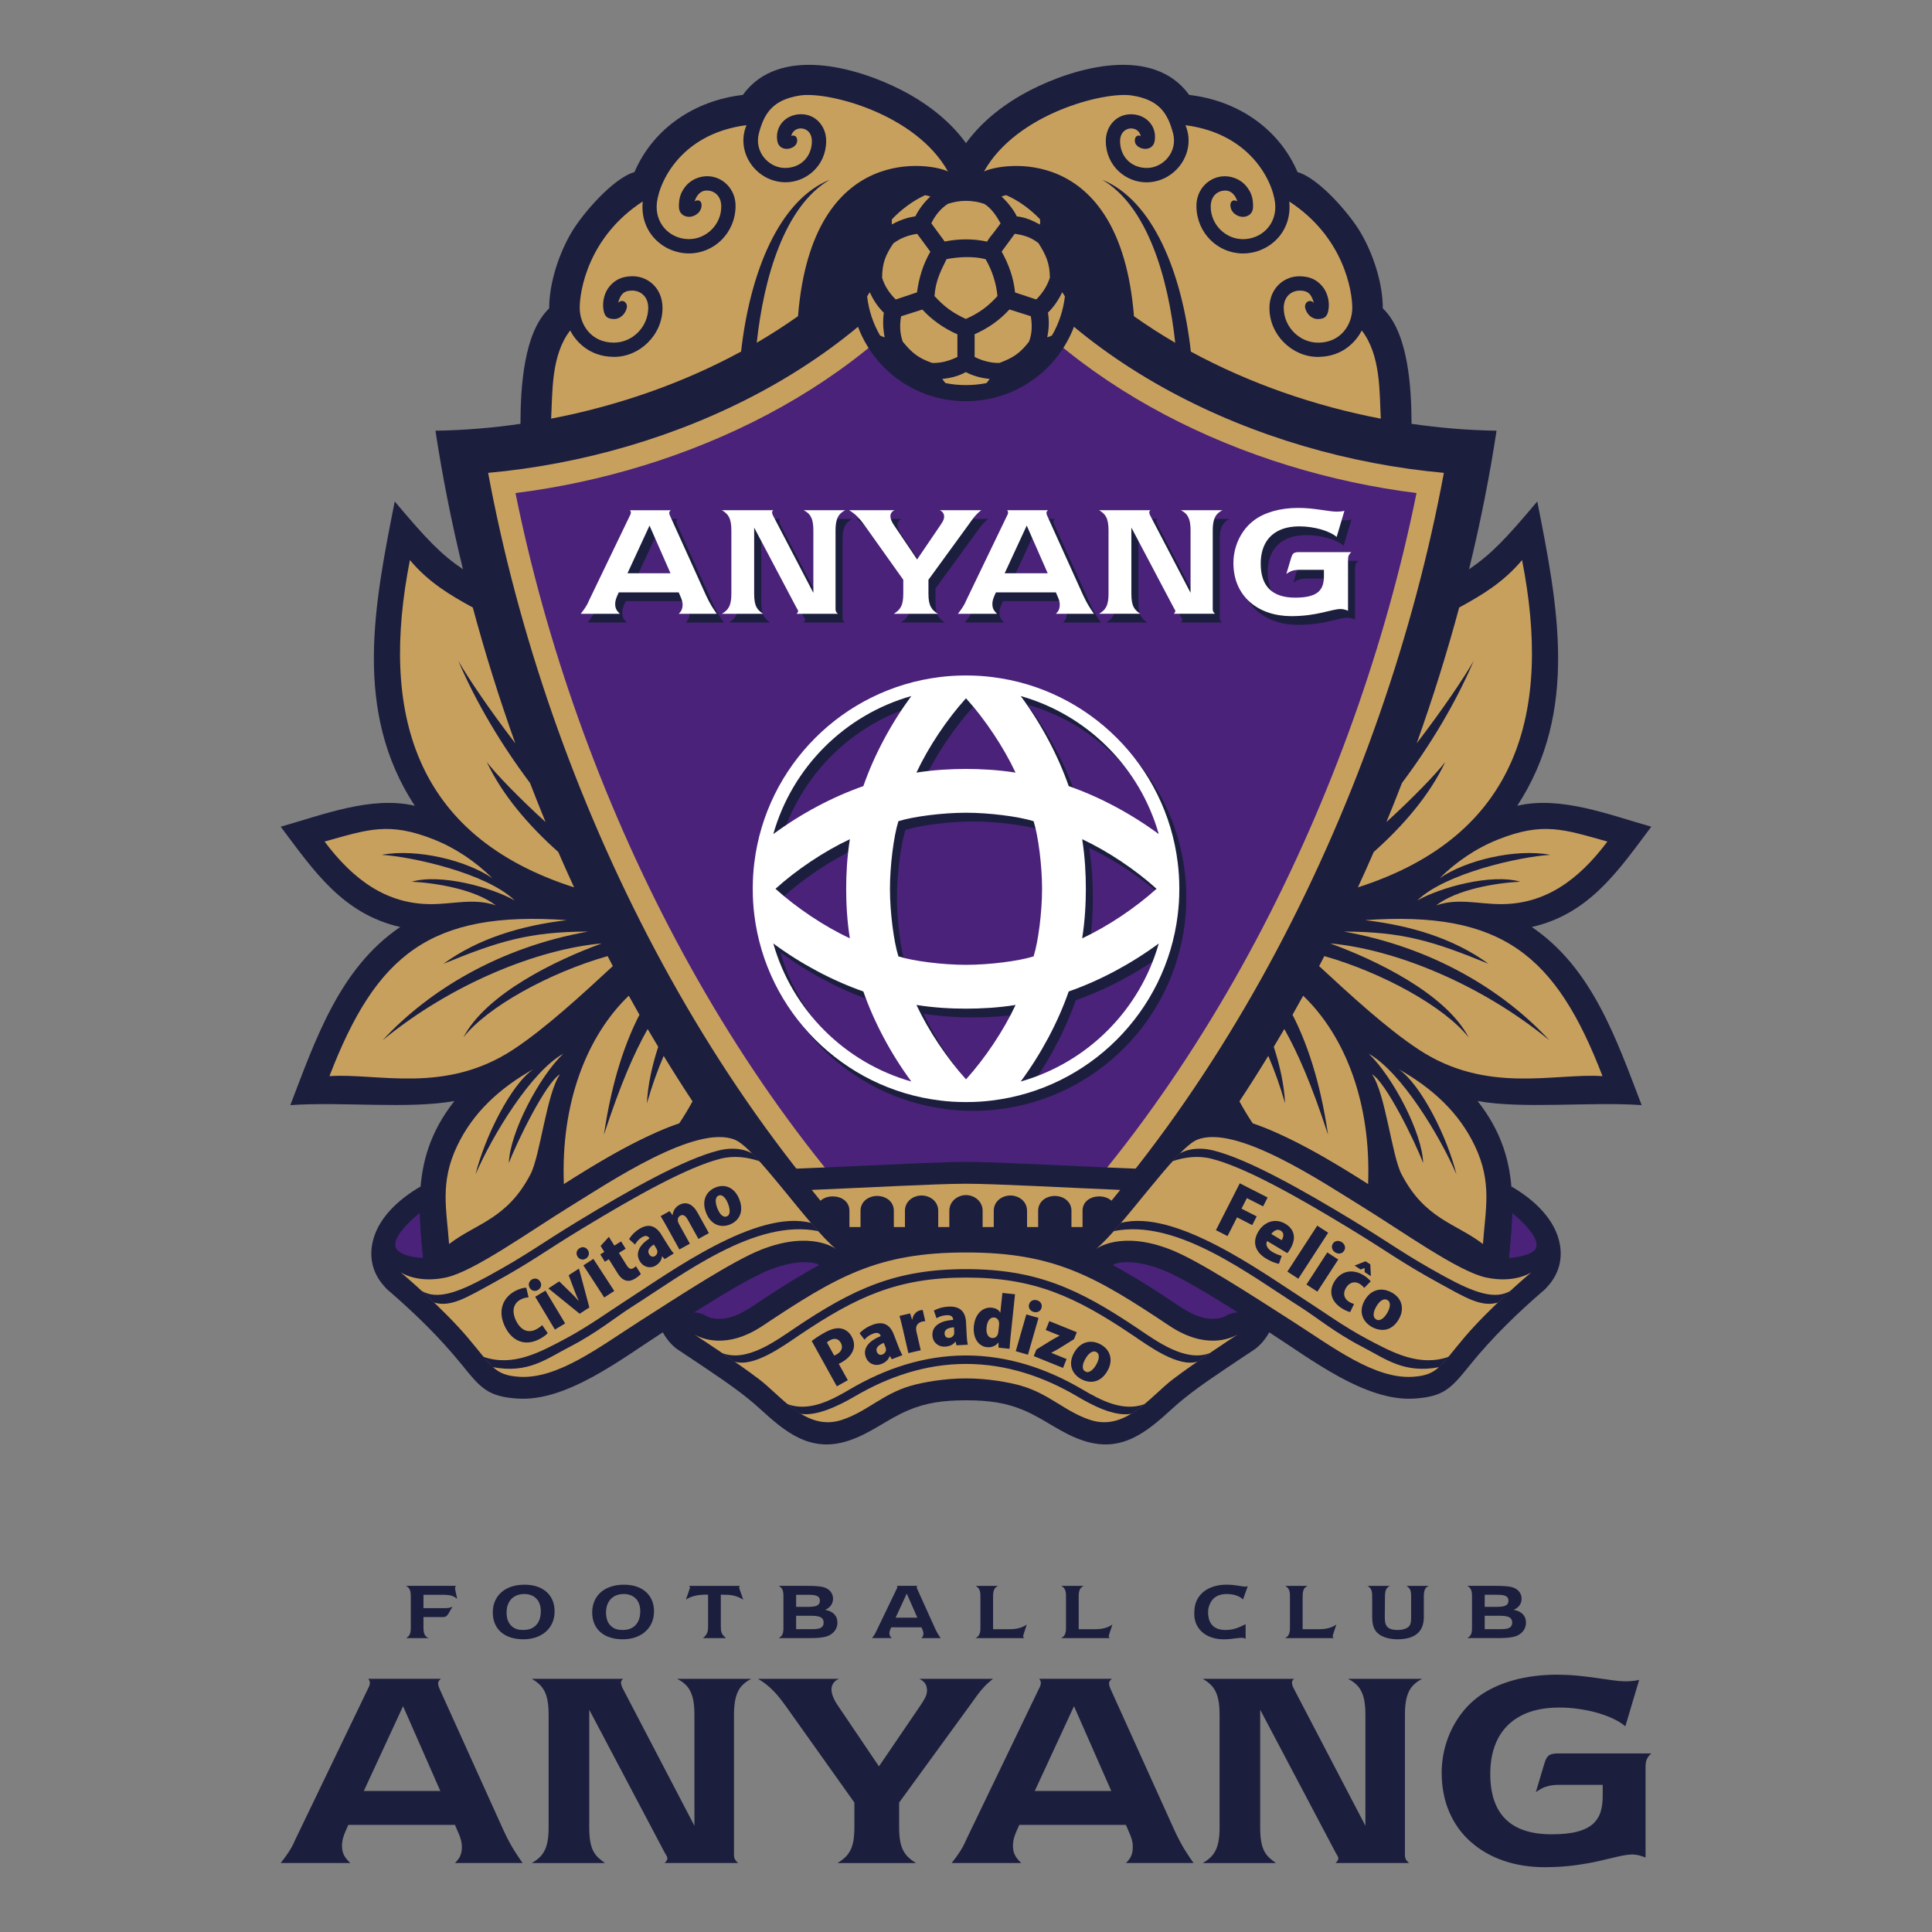
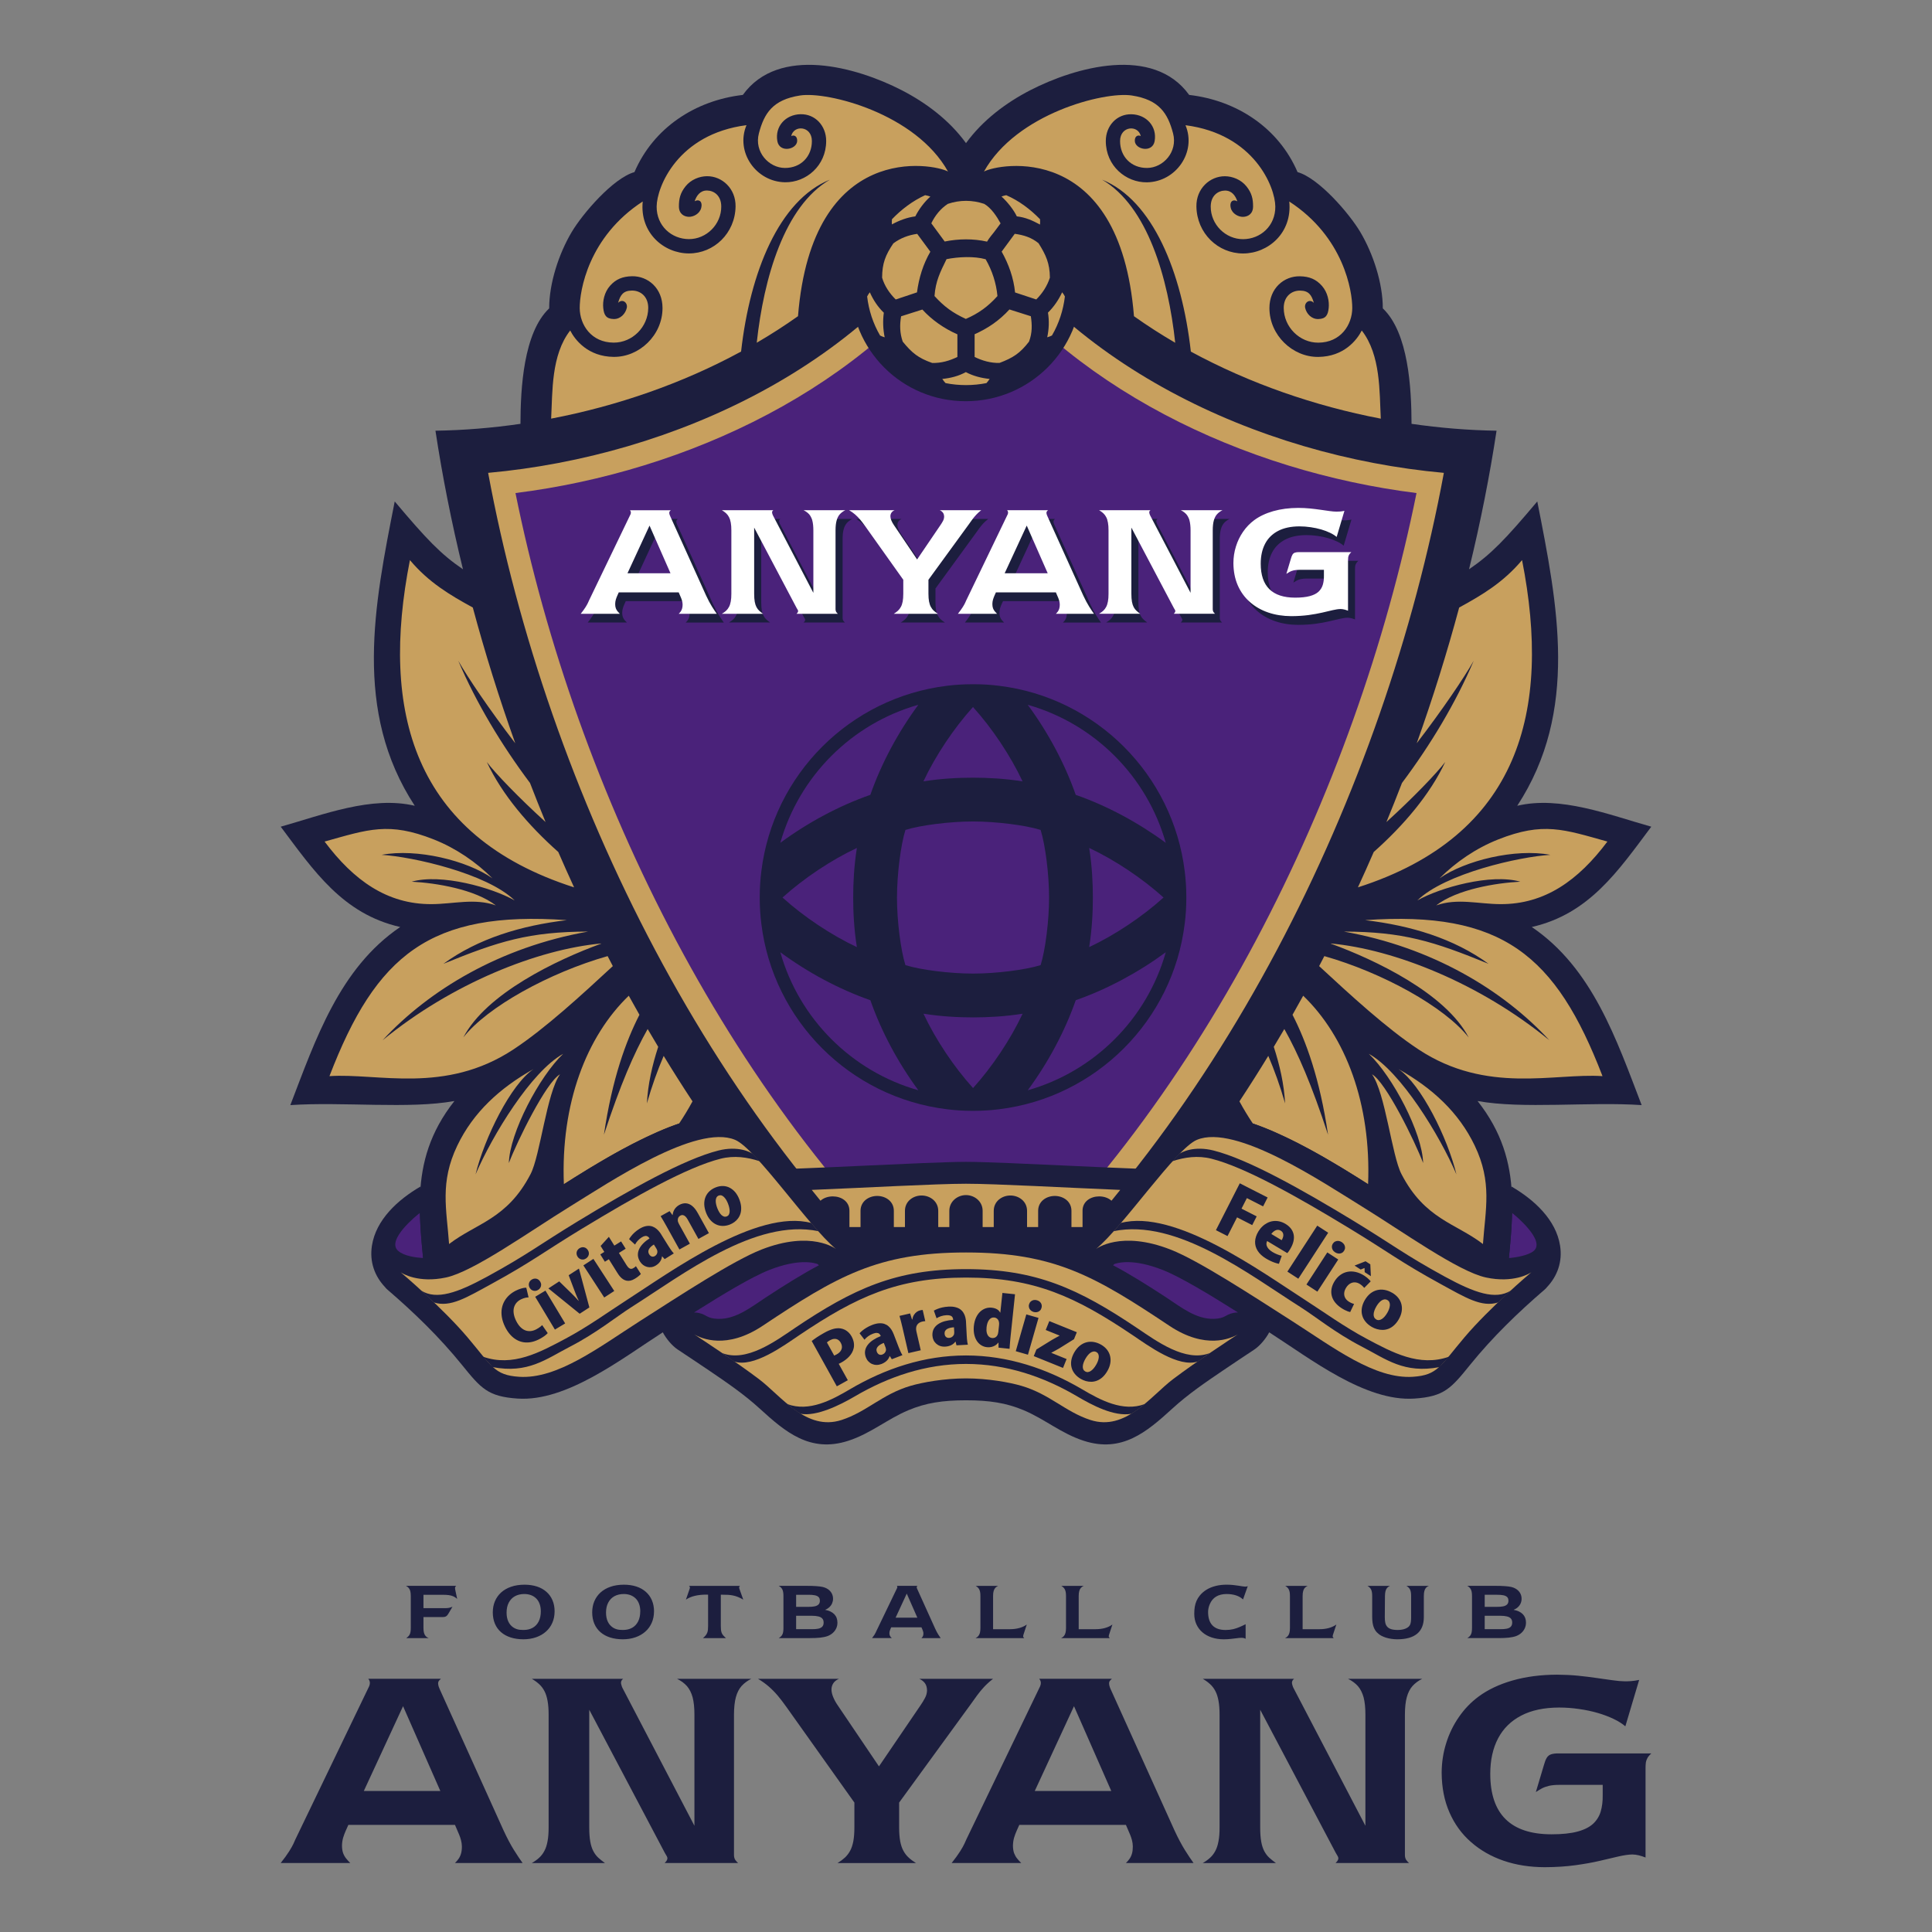
<svg xmlns="http://www.w3.org/2000/svg" id="_레이어_1" viewBox="0 0 1080 1080">
  <rect x="0" y="0" width="1080" height="1080" fill="#808080" stroke="none" />
  <defs>
    <style>.cls-1,.cls-2{fill:#fff;}.cls-2,.cls-3,.cls-4,.cls-5{fill-rule:evenodd;}.cls-6,.cls-5{fill:#c8a05e;}.cls-3,.cls-7{fill:#1c1e3e;}.cls-4{fill:#4a227a;}</style>
  </defs>
  <path class="cls-7" d="m923.08,980.17h-51.57c-1.93-.03-3.42.15-4.45.51-1.06.36-1.87,1.03-2.45,2.01-.59.95-1.1,2.34-1.59,4.12l-4.47,14.97c1.15-.76,2.29-1.46,3.42-2.08,1.15-.59,2.46-1.05,3.96-1.41,1.49-.34,3.35-.53,5.59-.53h24.4v5.88c.05,3.36-.34,6.38-1.13,9.05-.8,2.67-2.24,4.97-4.3,6.87-2.06,1.87-4.94,3.32-8.7,4.32-3.76,1-8.57,1.51-14.44,1.51-22.85,0-34.28-11.26-34.28-33.81,0-7.69,1.47-14.31,4.38-19.84,2.9-5.5,7.21-9.74,12.92-12.71,5.71-2.98,12.76-4.47,21.15-4.5,3.81,0,7.53.28,11.22.83,3.68.51,7.16,1.25,10.45,2.21,3.26.95,6.22,2.08,8.85,3.34,2.66,1.26,4.82,2.65,6.54,4.12l7.72-25.94c-1.75.36-3.3.59-4.59.67-1.31.08-2.44.13-3.44.11-1.91-.02-4.19-.21-6.85-.6-2.65-.35-5.61-.77-8.88-1.25-3.27-.49-6.77-.9-10.48-1.29-3.73-.36-7.58-.54-11.62-.57-9.24.03-17.55,1.13-24.99,3.27-7.44,2.14-13.72,5.13-18.86,8.93-4.35,3.21-8.05,7.07-11.12,11.56-3.09,4.47-5.46,9.37-7.08,14.66-1.65,5.28-2.47,10.74-2.49,16.4.05,8.28,1.49,15.67,4.35,22.17,2.86,6.54,6.87,12.08,12.07,16.6,5.18,4.56,11.25,8.03,18.25,10.43,6.97,2.39,14.62,3.58,22.93,3.6,6.36-.02,12.1-.41,17.19-1.11,5.1-.7,9.62-1.51,13.59-2.44,3.99-.93,7.46-1.75,10.45-2.45,3-.69,5.58-1.07,7.72-1.11,1.19,0,2.42.18,3.71.49,1.28.34,2.52.73,3.71,1.21v-50.03c0-1.18.05-2.21.18-3.11.15-.91.47-1.77.93-2.57.47-.8,1.18-1.65,2.14-2.49h0Zm-667.52-86.4l-1.01-4.73c-.05-.18-.08-.42-.13-.7-.03-.28-.05-.55-.05-.8.01-.14.04-.27.12-.41.07-.14.16-.25.26-.36.1-.11.19-.19.27-.27h-28.07c.63.33,1.14.73,1.54,1.2.4.47.67,1.05.87,1.78.18.73.27,1.64.27,2.75v17.83c0,.91-.06,1.69-.18,2.28-.12.61-.29,1.1-.51,1.49-.22.39-.49.73-.79,1.01-.3.28-.64.59-1.02.87h12.45c-.66-.28-1.2-.66-1.62-1.11-.42-.46-.73-1.06-.94-1.78-.2-.74-.3-1.66-.3-2.75v-6.13h10.86c.55,0,1-.07,1.37-.21.37-.14.69-.36.96-.66.28-.3.55-.68.82-1.14l2.19-3.73c-.44.18-.95.33-1.53.5-.59.16-1.28.24-2.06.26h-12.61v-7.46h10.69c1.3-.01,2.43.05,3.39.17.97.13,1.82.36,2.58.68.76.33,1.48.81,2.17,1.43h0Zm54.47,7.06c0-2.33-.4-4.44-1.19-6.28-.78-1.85-1.91-3.42-3.39-4.71-1.46-1.3-3.23-2.29-5.3-2.97-2.07-.67-4.38-1.01-6.94-1.02-2.82.01-5.32.39-7.52,1.16-2.2.76-4.05,1.83-5.57,3.21-1.52,1.39-2.67,3.02-3.46,4.9-.79,1.87-1.18,3.93-1.19,6.18,0,2.39.41,4.52,1.2,6.38.8,1.88,1.94,3.45,3.43,4.73,1.5,1.3,3.3,2.28,5.4,2.95,2.1.67,4.47,1.01,7.09,1.02,2.59-.01,4.94-.39,7.07-1.13,2.13-.73,3.96-1.79,5.51-3.16,1.55-1.36,2.74-3,3.57-4.9.84-1.91,1.27-4.02,1.28-6.36h0Zm-7.71-.09c0,2.24-.41,4.13-1.2,5.68-.79,1.54-1.91,2.73-3.35,3.53-1.44.81-3.13,1.2-5.09,1.21-.74,0-1.44-.04-2.1-.1-.65-.08-1.29-.23-1.9-.44-.6-.21-1.19-.51-1.78-.9-1.23-.84-2.15-1.95-2.78-3.34-.63-1.38-.94-3.04-.94-4.94,0-2.16.41-4.03,1.23-5.57.8-1.54,1.94-2.74,3.41-3.56,1.49-.82,3.24-1.24,5.26-1.25,1.36,0,2.61.22,3.74.63,1.12.43,2.1,1.05,2.92,1.86.83.82,1.47,1.83,1.9,3.04.45,1.2.67,2.58.68,4.15h0Zm63.29.09c0-2.33-.41-4.44-1.2-6.28-.79-1.85-1.92-3.42-3.39-4.71-1.47-1.3-3.23-2.29-5.3-2.97-2.07-.67-4.38-1.01-6.94-1.02-2.82.01-5.32.39-7.52,1.16-2.2.76-4.05,1.83-5.57,3.21-1.52,1.39-2.67,3.02-3.46,4.9-.79,1.87-1.18,3.93-1.19,6.18,0,2.39.41,4.52,1.2,6.38.8,1.88,1.95,3.45,3.43,4.73,1.5,1.3,3.29,2.28,5.4,2.95,2.1.67,4.47,1.01,7.08,1.02,2.58-.01,4.95-.39,7.07-1.13,2.13-.73,3.97-1.79,5.51-3.16,1.55-1.36,2.74-3,3.58-4.9.84-1.91,1.27-4.02,1.28-6.36h0Zm-7.71-.09c0,2.24-.41,4.13-1.2,5.68-.79,1.54-1.91,2.73-3.34,3.53-1.44.81-3.13,1.2-5.09,1.21-.74,0-1.44-.04-2.1-.1-.66-.08-1.29-.23-1.9-.44-.61-.21-1.2-.51-1.78-.9-1.23-.84-2.15-1.95-2.78-3.34-.63-1.38-.94-3.04-.94-4.94,0-2.16.41-4.03,1.23-5.57.8-1.54,1.95-2.74,3.42-3.56,1.49-.82,3.23-1.24,5.26-1.25,1.36,0,2.61.22,3.74.63,1.12.43,2.1,1.05,2.92,1.86.83.82,1.46,1.83,1.9,3.04.45,1.2.67,2.58.68,4.15h0Zm57.59-6.53l-1.97-5.52c-.05-.16-.12-.36-.2-.59-.08-.24-.14-.47-.15-.72.01-.19.08-.36.2-.51.12-.16.23-.28.32-.36h-28.55c.05.04.12.11.2.19.08.09.15.19.22.3.08.1.11.2.11.3,0,.15-.02.33-.05.5-.03.18-.08.34-.13.45l-2.06,5.95c1.45-.97,3.13-1.69,5.06-2.13,1.93-.46,4.1-.67,6.51-.67.17,0,.31.01.41.02.11.01.25.02.42.02v17.48c0,.83-.03,1.56-.1,2.17-.06.62-.21,1.18-.41,1.68-.2.5-.49.98-.87,1.46-.38.47-.89.96-1.5,1.49h12.87c-.43-.4-.8-.76-1.12-1.08-.32-.33-.6-.65-.81-.99-.23-.33-.41-.7-.55-1.12-.14-.42-.24-.91-.31-1.49-.06-.58-.09-1.28-.09-2.11v-17.48h.88c1.12,0,2.15.02,3.11.07.96.05,1.9.18,2.8.36.9.18,1.83.45,2.77.83.94.37,1.95.88,3.01,1.5h0Zm52.64,12.88c0-1.95-.59-3.53-1.76-4.74-1.18-1.21-2.89-2.03-5.15-2.44.96-.39,1.78-.9,2.44-1.53.67-.63,1.17-1.33,1.5-2.13.34-.79.52-1.63.52-2.52,0-1.1-.24-2.08-.7-2.97-.47-.9-1.13-1.65-2-2.28-.87-.63-1.91-1.08-3.13-1.37-.84-.19-2-.35-3.5-.45-1.5-.11-3.28-.16-5.34-.16h-15.69c.46.27.84.54,1.17.86.33.31.61.68.82,1.09.22.43.38.94.48,1.54.11.61.16,1.34.16,2.19v17.92c0,.85-.05,1.57-.16,2.16-.1.6-.26,1.11-.48,1.51-.21.42-.49.77-.82,1.07-.33.3-.71.6-1.17.87h17.44c2.15,0,4.05-.08,5.7-.25,1.66-.18,3.04-.48,4.15-.88,1.17-.45,2.15-1.04,2.97-1.79.82-.74,1.45-1.6,1.89-2.57.44-.97.66-2.01.66-3.13h0Zm-9.81-12.31c0,.97-.29,1.7-.84,2.2-.56.51-1.31.84-2.28,1.01-.97.18-2.07.26-3.32.25h-6.84v-6.75h6.92c1.31-.01,2.43.07,3.38.25.94.17,1.67.49,2.19.96s.77,1.17.78,2.08h0Zm2.1,12.22c0,1.02-.27,1.8-.8,2.35-.53.54-1.27.9-2.25,1.1-.97.2-2.13.28-3.48.27h-8.85v-7.49h8.81c1.42,0,2.61.11,3.59.36.98.22,1.71.62,2.21,1.17.51.54.76,1.3.76,2.24h0Zm65.43,8.72c-.38-.53-.84-1.2-1.37-2.05-.53-.84-1.08-1.88-1.66-3.13l-10.12-22.38c-.04-.1-.09-.23-.16-.4-.07-.18-.09-.36-.1-.57,0-.18.06-.31.17-.42.1-.11.2-.21.27-.27h-11.52c.05.04.1.13.17.24.05.12.08.26.09.41,0,.18-.04.35-.11.52-.08.17-.14.3-.19.39l-11.52,23.92c-.05.13-.15.35-.29.65-.14.31-.37.73-.69,1.23-.32.5-.77,1.12-1.34,1.85h11.04c-.23-.23-.45-.47-.66-.71-.2-.24-.36-.52-.48-.84-.12-.33-.19-.73-.19-1.2,0-.44.07-.85.18-1.24.12-.39.25-.79.43-1.17l.4-.87h16.9l.66,1.53c.11.27.21.57.29.89.09.33.14.66.14,1,0,.44-.04.81-.14,1.14-.08.31-.22.58-.38.81-.17.24-.36.46-.57.68h10.74Zm-13.05-11.44h-12.14l6.22-13.45,5.92,13.45h0Zm61.17,3.86c-1.25.88-2.66,1.53-4.24,1.95-1.56.42-3.24.64-5.04.64h-9.55v-18.53c0-1.11.09-2.03.3-2.77.2-.74.51-1.34.93-1.8.42-.46.94-.83,1.58-1.11h-12.52c.44.27.82.54,1.15.86.33.31.6.68.82,1.09.22.43.38.94.5,1.54.11.61.16,1.34.16,2.19v17.88c0,1.08-.1,1.99-.28,2.7-.2.72-.5,1.32-.9,1.79-.4.46-.93.85-1.57,1.16h27.24c-.13-.11-.25-.27-.39-.45-.14-.2-.21-.38-.23-.55,0-.21.04-.44.12-.68.07-.23.14-.44.18-.6l1.75-5.3h0Zm47.87,0c-1.26.88-2.66,1.53-4.24,1.95-1.56.42-3.24.64-5.05.64h-9.55v-18.53c0-1.11.1-2.03.3-2.77.2-.74.51-1.34.92-1.8.42-.46.94-.83,1.59-1.11h-12.53c.43.27.82.54,1.15.86.33.31.6.68.82,1.09.22.43.39.94.5,1.54.11.61.16,1.34.16,2.19v17.88c0,1.08-.1,1.99-.29,2.7-.19.72-.5,1.32-.9,1.79-.4.46-.93.85-1.57,1.16h27.24c-.12-.11-.24-.27-.38-.45-.14-.2-.21-.38-.23-.55,0-.21.05-.44.12-.68.07-.23.14-.44.19-.6l1.75-5.3h0Zm75.64-21.46c-.18.07-.38.13-.62.18-.23.05-.49.08-.78.08-.4-.01-.93-.07-1.61-.18-.67-.1-1.46-.23-2.37-.37-.9-.15-1.89-.27-2.97-.38-1.08-.11-2.22-.15-3.43-.16-2.23,0-4.28.24-6.15.71-1.87.47-3.56,1.16-5.05,2.06-1.49.91-2.76,2.01-3.82,3.32-.77.94-1.38,1.94-1.83,2.98-.45,1.03-.77,2.15-.97,3.33-.19,1.19-.28,2.49-.28,3.9,0,2.16.41,4.13,1.21,5.88.8,1.74,1.92,3.24,3.39,4.48,1.46,1.25,3.19,2.2,5.2,2.86,2.01.67,4.23,1,6.67,1.02,1.41-.01,2.72-.09,3.94-.22,1.22-.14,2.32-.27,3.29-.39.98-.15,1.79-.21,2.46-.22h.57c.22,0,.47.03.79.08.31.07.71.22,1.19.45v-8.15c-1.12.56-2.24,1.1-3.37,1.58-1.12.5-2.32.89-3.59,1.2-1.27.3-2.67.45-4.21.46-3.26,0-5.71-.85-7.35-2.55-1.64-1.69-2.46-4.22-2.46-7.56,0-.73.09-1.45.25-2.17.16-.71.38-1.41.67-2.09.79-1.89,1.98-3.35,3.56-4.3,1.59-.96,3.56-1.44,5.9-1.44,1.94,0,3.67.26,5.22.76,1.54.5,2.86,1.26,3.93,2.27l2.64-7.4h0Zm49.53,21.46c-1.26.88-2.67,1.53-4.23,1.95-1.56.42-3.25.64-5.05.64h-9.55v-18.53c0-1.11.09-2.03.3-2.77.19-.74.5-1.34.92-1.8.41-.46.94-.83,1.58-1.11h-12.53c.44.27.83.54,1.16.86.33.31.6.68.82,1.09.22.43.39.94.5,1.54.11.61.16,1.34.16,2.19v17.88c0,1.08-.1,1.99-.29,2.7-.2.72-.49,1.32-.9,1.79-.41.46-.93.85-1.57,1.16h27.24c-.12-.11-.25-.27-.38-.45-.14-.2-.21-.38-.23-.55,0-.21.05-.44.12-.68.08-.23.14-.44.19-.6l1.75-5.3h0Zm51.77-21.63h-12.58c.41.25.77.54,1.1.83.31.29.6.64.83,1.05.23.41.4.93.52,1.53.12.62.18,1.38.18,2.28v11.83c0,1-.04,1.88-.16,2.65-.11.76-.3,1.38-.58,1.87-.32.53-.79.99-1.43,1.38-.64.39-1.39.7-2.28.91-.88.21-1.85.33-2.92.33-1.6,0-2.88-.16-3.86-.48-.98-.33-1.73-.8-2.22-1.43-.51-.62-.85-1.37-1.03-2.28-.17-.91-.25-1.92-.24-3.08v-.26l.09-11.44c.02-1.08.11-2,.3-2.73.19-.74.48-1.33.89-1.81.41-.47.95-.85,1.61-1.14h-12.57c.44.27.83.54,1.16.86.33.3.6.66.82,1.08.22.41.38.93.49,1.54.11.6.16,1.34.16,2.2v11.48c0,1.26.07,2.44.23,3.5.16,1.09.43,2.07.82,2.95.39.88.92,1.69,1.6,2.4.68.71,1.53,1.36,2.57,1.91.71.37,1.53.71,2.45,1.01.94.29,1.93.51,3.01.67,1.06.16,2.17.26,3.3.26,4.93,0,8.64-1.04,11.14-3.11,2.49-2.07,3.74-5.15,3.75-9.25v-11.83c0-1.11.1-2.04.3-2.8.19-.75.5-1.35.91-1.82.43-.47.97-.82,1.65-1.07h0Zm54.26,20.58c0-1.95-.6-3.53-1.77-4.74-1.18-1.21-2.89-2.03-5.16-2.44.96-.39,1.78-.9,2.45-1.53.67-.63,1.17-1.33,1.51-2.13.34-.79.51-1.63.51-2.52,0-1.1-.24-2.08-.7-2.97-.47-.9-1.14-1.65-2.01-2.28-.87-.63-1.9-1.08-3.12-1.37-.84-.19-2.01-.35-3.5-.45-1.5-.11-3.28-.16-5.34-.16h-15.69c.45.27.84.54,1.17.86.33.31.6.68.82,1.09.22.43.38.94.49,1.54.11.61.16,1.34.16,2.19v17.92c0,.85-.05,1.57-.16,2.16-.11.6-.27,1.11-.49,1.51-.21.42-.49.77-.82,1.07-.33.3-.72.6-1.17.87h17.44c2.15,0,4.05-.08,5.7-.25,1.65-.18,3.04-.48,4.15-.88,1.16-.45,2.15-1.04,2.97-1.79.81-.74,1.45-1.6,1.88-2.57.44-.97.67-2.01.67-3.13h0Zm-9.81-12.31c0,.97-.29,1.7-.84,2.2-.55.51-1.3.84-2.28,1.01-.96.18-2.06.26-3.32.25h-6.83v-6.75h6.91c1.31-.01,2.43.07,3.38.25.95.17,1.68.49,2.19.96.52.47.77,1.17.78,2.08h0Zm2.1,12.22c0,1.02-.28,1.8-.8,2.35-.53.54-1.27.9-2.25,1.1-.97.2-2.13.28-3.48.27h-8.84v-7.49h8.8c1.42,0,2.61.11,3.59.36.98.22,1.72.62,2.22,1.17.5.54.76,1.3.76,2.24h0Zm-50.25,31.47h-41.54c2.27,1.11,4.11,2.48,5.56,4.1,1.42,1.65,2.47,3.75,3.17,6.29.67,2.58,1,5.79,1,9.69v62.07l-40.3-77.2c-.15-.33-.33-.77-.49-1.34-.18-.54-.26-1.03-.28-1.44.02-.55.18-1.01.44-1.37.28-.37.54-.64.8-.8h-51.11c1.59.91,2.96,1.91,4.14,3,1.19,1.08,2.16,2.37,2.93,3.86.8,1.49,1.36,3.32,1.75,5.45.41,2.17.6,4.74.6,7.78v62.99c0,2.99-.18,5.56-.6,7.67-.39,2.14-.95,3.94-1.75,5.4-.77,1.49-1.75,2.78-2.93,3.86s-2.55,2.08-4.14,2.99h40.92c-1.39-.99-2.62-1.99-3.73-2.99-1.08-1-2.01-2.22-2.76-3.63-.74-1.39-1.34-3.17-1.72-5.28-.39-2.13-.59-4.82-.59-8.03v-65.78l42.15,79.83c.13.25.31.56.54.94.23.36.47.74.67,1.13.2.41.33.8.33,1.16-.03.54-.24,1.06-.59,1.55-.36.46-.67.82-.95,1.08h41.07c-.56-.47-1.09-1.03-1.57-1.71-.47-.69-.72-1.57-.75-2.62v-78.59c0-3.99.36-7.27,1.06-9.81.7-2.55,1.77-4.64,3.19-6.23,1.44-1.6,3.27-2.95,5.48-4.05h0Zm-173.87,62.7h-42.77l21.93-47.4,20.84,47.4h0Zm46.01,40.3c-1.33-1.83-2.93-4.23-4.81-7.21-1.85-2.97-3.81-6.64-5.84-11.01l-35.67-78.9c-.18-.34-.36-.8-.56-1.42-.24-.62-.34-1.26-.36-1.98.02-.61.23-1.14.59-1.53.37-.41.7-.72.96-.96h-40.61c.18.16.36.48.59.88.21.41.31.9.33,1.43-.02.65-.15,1.27-.4,1.86-.26.59-.49,1.05-.67,1.39l-40.61,84.3c-.18.47-.51,1.24-1.03,2.3-.49,1.07-1.31,2.52-2.42,4.29-1.13,1.81-2.7,3.96-4.74,6.54h38.91c-.83-.8-1.59-1.65-2.29-2.51-.7-.85-1.26-1.85-1.7-2.98-.41-1.16-.65-2.58-.65-4.25.03-1.54.24-2.98.62-4.37.41-1.36.93-2.75,1.54-4.12l1.39-3.09h59.6l2.32,5.4c.41.96.74,1.98,1.06,3.14.31,1.16.46,2.31.48,3.5,0,1.57-.15,2.91-.48,4.01-.31,1.11-.77,2.06-1.34,2.89-.59.83-1.26,1.62-2.03,2.37h37.83Zm-112.1-103h-41.23c1.33.6,2.37,1.42,3.14,2.43.77,1.03,1.16,2.39,1.19,4.07-.05,1.46-.41,2.86-1.13,4.19-.72,1.37-1.52,2.68-2.42,3.99l-23.32,34.27-23.15-34.27c-1.03-1.49-1.83-2.99-2.45-4.5-.62-1.5-.92-2.89-.95-4.15,0-1.26.31-2.41.98-3.47.66-1.06,1.72-1.9,3.19-2.55h-45.24c2.24,1.31,4.24,2.76,6.02,4.3,1.75,1.53,3.43,3.22,5.02,5.1,1.57,1.88,3.19,3.99,4.86,6.35l37.98,53.42v13.9c0,3.04-.21,5.61-.59,7.72-.41,2.11-1,3.92-1.8,5.35-.8,1.47-1.78,2.75-2.93,3.81-1.18,1.08-2.54,2.08-4.09,3.04h43.85c-1.55-.96-2.91-1.95-4.07-3.04-1.18-1.07-2.16-2.34-2.96-3.81-.8-1.43-1.39-3.24-1.8-5.35-.38-2.11-.59-4.68-.59-7.72v-13.9l40.14-55.12c1.16-1.65,2.32-3.27,3.48-4.84,1.16-1.6,2.45-3.14,3.86-4.68,1.42-1.52,3.09-3.04,5.02-4.54h0Zm-135.11,0h-41.54c2.27,1.11,4.12,2.48,5.56,4.1,1.42,1.65,2.47,3.75,3.16,6.29.67,2.58,1,5.79,1,9.69v62.07l-40.3-77.2c-.15-.33-.33-.77-.48-1.34-.18-.54-.26-1.03-.28-1.44.02-.55.18-1.01.44-1.37.28-.37.54-.64.8-.8h-51.11c1.6.91,2.96,1.91,4.15,3,1.18,1.08,2.16,2.37,2.93,3.86.8,1.49,1.36,3.32,1.75,5.45.41,2.17.59,4.74.59,7.78v62.99c0,2.99-.18,5.56-.59,7.67-.38,2.14-.95,3.94-1.75,5.4-.77,1.49-1.75,2.78-2.93,3.86s-2.55,2.08-4.15,2.99h40.92c-1.39-.99-2.62-1.99-3.73-2.99-1.08-1-2.01-2.22-2.75-3.63-.75-1.39-1.34-3.17-1.72-5.28-.39-2.13-.59-4.82-.59-8.03v-65.78l42.15,79.83c.13.25.31.56.54.94.23.36.47.74.67,1.13.21.41.34.8.34,1.16-.03.54-.23,1.06-.59,1.55-.36.46-.67.82-.95,1.08h41.07c-.57-.47-1.08-1.03-1.57-1.71-.46-.69-.72-1.57-.75-2.62v-78.59c0-3.99.37-7.27,1.06-9.81.7-2.55,1.77-4.64,3.19-6.23,1.45-1.6,3.27-2.95,5.48-4.05h0Zm-173.86,62.7h-42.77l21.93-47.4,20.84,47.4h0Zm46.01,40.3c-1.34-1.83-2.93-4.23-4.81-7.21-1.86-2.97-3.81-6.64-5.84-11.01l-35.67-78.9c-.18-.34-.36-.8-.57-1.42-.23-.62-.33-1.26-.36-1.98.03-.61.23-1.14.59-1.53.37-.41.7-.72.96-.96h-40.61c.18.16.36.48.59.88.21.41.31.9.33,1.43-.02.65-.15,1.27-.41,1.86-.25.59-.49,1.05-.67,1.39l-40.61,84.3c-.18.47-.51,1.24-1.02,2.3-.49,1.07-1.32,2.52-2.42,4.29-1.13,1.81-2.71,3.96-4.74,6.54h38.91c-.82-.8-1.6-1.65-2.29-2.51-.69-.85-1.26-1.85-1.7-2.98-.41-1.16-.65-2.58-.65-4.25.03-1.54.24-2.98.63-4.37.41-1.36.92-2.75,1.54-4.12l1.39-3.09h59.6l2.31,5.4c.41.96.75,1.98,1.06,3.14.31,1.16.46,2.31.49,3.5,0,1.57-.15,2.91-.49,4.01-.31,1.11-.77,2.06-1.34,2.89-.59.83-1.26,1.62-2.03,2.37h37.83Z" />
  <g>
    <path class="cls-4" d="m224.34,687.21c2.61-3.75,6.34-6.95,10-9.64l.96-.71.03,1.19c.2,8.41.98,16.8,1.79,25.17l.07.73-.91-.06c-4.54-.32-9.8-1.32-13.66-3.84-4.67-3.05-.51-9.63,1.73-12.84h0Zm631.31,0c-2.61-3.75-6.35-6.95-10-9.64l-.96-.71-.03,1.19c-.19,8.41-.98,16.8-1.78,25.17l-.07.73.9-.06c4.54-.32,9.81-1.32,13.66-3.84,4.67-3.05.51-9.63-1.72-12.84h0Zm-234.21,20.38c10.41,5.5,20.41,11.84,30.24,18.29,8.05,5.29,16.68,12.28,26.86,12.01,6.05-.18,6.27-2.28,10.89-3.31.85-.18,1.72-.28,2.6-.27l2.18.02-1.85-1.17c-12.41-7.82-28.65-18.51-42.2-23.81-7.97-3.12-20.26-6.43-28.66-2.87l-1.21.51,1.16.62h0Zm-162.89,0l1.16-.62-1.21-.51c-8.4-3.56-20.7-.24-28.66,2.87-13.56,5.31-29.8,15.99-42.21,23.81l-1.85,1.17,2.19-.02c.87,0,1.75.09,2.59.27,4.61,1.03,4.84,3.13,10.89,3.31,10.18.28,18.8-6.72,26.86-12.01,9.84-6.45,19.83-12.79,30.24-18.29h0Z" />
    <path class="cls-3" d="m856.28,518.2c32.18-7.31,48.35-31.46,66.8-56.07-23.69-6.67-50.71-17.39-74.93-11.7,34.59-52.9,22.6-112.29,11.2-170.12-17.84,21.19-25.7,29.41-38.15,37.93,6.43-26.34,11.56-52.28,15.38-77.47-15.67-.24-31.59-1.54-47.52-3.84-.06-19.9-1.69-50.92-16.06-64.54,0-14.17-5.4-30.51-12.52-42.57-6.18-10.46-23.28-30.28-35.14-33.61-10.67-24.83-34.03-40.07-60.59-43.15-20.05-27.82-63.6-15.61-88.82-2.63-13.54,6.98-26.57,16.71-35.93,29.58-9.35-12.87-22.39-22.6-35.93-29.58-25.22-12.97-68.77-25.19-88.82,2.63-26.56,3.08-49.91,18.32-60.59,43.15-11.86,3.33-28.95,23.15-35.14,33.61-7.13,12.06-12.53,28.41-12.53,42.57-14.36,13.62-16,44.63-16.05,64.54-15.93,2.31-31.85,3.61-47.52,3.84,3.82,25.19,8.95,51.14,15.38,77.47-12.46-8.51-20.31-16.74-38.15-37.93-11.4,57.83-23.4,117.22,11.2,170.12-24.23-5.69-51.25,5.03-74.93,11.7,18.45,24.61,34.62,48.76,66.8,56.07-33.98,23.04-47.36,62.98-61.42,99.56,29.14-1.97,66.62,2.32,91.72-2.29-27.44,34.83-18.53,68.22-15.71,108.2,15.74-12.09,54.06-35.59,63.24-47.72,1.3,12.42,3.64,25.05,5.59,37.41,34.14-28.85,66.37-47.63,89.04-84.28,36.35,52.84,78.79,101.26,127.29,141.74h33.05c48.49-40.48,90.93-88.9,127.29-141.74,22.66,36.65,54.9,55.42,89.04,84.28,1.95-12.35,4.3-24.98,5.59-37.41,9.18,12.13,47.5,35.63,63.24,47.72,2.82-39.98,11.73-73.37-15.71-108.2,25.1,4.6,62.58.31,91.72,2.29-14.06-36.58-27.44-76.51-61.42-99.56Z" />
    <path class="cls-5" d="m434.53,78.84c1.18,6.84,10.93,4.76,11.1-.04.1-2.75-1.83-3.56-3.33-2.71,1.31-6.37,11.5-5.85,11.55,2.71.04,8.58-6.08,15.14-15.09,15.09-9.01-.03-17.26-9-14.54-19.33,2.93-11.14,7.67-18.83,23.07-21.19,15.4-2.35,64.58,10.09,82.65,42.52-7.86-4.35-75.93-17.78-83.85,80.86-7.42,5.26-15.13,10.22-23.07,14.85,3.94-36.25,15.45-76.32,40.87-91.16-28.38,11.53-44.62,51.66-49.62,96.08-32.85,17.85-69.28,30.43-106.18,37.5.8-14.96-.04-35.55,10.65-49.27,2.74,5.37,10.01,14.61,24.31,14.75,14.3.15,27.29-12.07,27.3-27.31.01-11.06-8.12-17.95-17.09-17.77-5.23.12-9,1.66-12.25,5.33-3.23,3.66-4.19,8.67-3.79,12.44.4,3.77,1.49,6.05,5.82,6.15,3.85.1,6.59-3.04,7.32-6.16.71-3.04-2.51-5.4-4.84-2.88,1.26-4.47,2.92-6.84,7.74-6.87,4.82-.04,9.15,3.36,9.1,9.77-.08,10.58-8.84,19.37-19.32,19.33-12.52-.05-18.93-9.97-18.98-19.33-.05-9.36,4.65-39.69,35.22-59.57-1.75,17.54,11.8,29.02,25.82,29.04,14.02,0,25.83-11.27,26.08-26.23.17-10.05-7.56-17.01-15.97-16.94-4.21.02-8.98,1.89-11.97,5.63-2.99,3.73-3.75,7.02-3.73,11.31.03,4.3,3.08,5.71,5.59,5.77,2.51.05,6.02-1.65,6.88-5,.86-3.35-1.04-5.11-3.67-3.72,1.06-3.14,3.1-6.03,6.9-5.99,3.81.04,7.95,2.72,7.97,8.94.04,10.03-8.3,18.26-18.08,18.23-9.78-.03-18.12-7.46-18.04-18.23.09-10.78,11.68-40.49,50.22-45.47-6.29,15.04,5.36,31.69,21.57,31.92,11.69.16,22.98-9.15,22.98-23.1,0-8.43-6.1-15.15-14.4-14.94-8.3.21-14.32,6.78-12.91,14.98h0Zm210.94,0c-1.19,6.84-10.93,4.76-11.1-.04-.1-2.75,1.82-3.57,3.32-2.71-1.31-6.35-11.51-5.85-11.56,2.71-.04,8.58,6.08,15.14,15.09,15.09,9-.04,17.25-9,14.54-19.32-2.93-11.15-7.68-18.83-23.07-21.19-15.39-2.35-64.57,10.09-82.64,42.52,7.85-4.35,75.93-17.78,83.85,80.87,7.42,5.26,15.12,10.22,23.06,14.84-3.93-36.25-15.45-76.32-40.88-91.17,28.38,11.54,44.62,51.69,49.62,96.11,32.85,17.83,69.28,30.42,106.18,37.49-.8-14.96.04-35.55-10.64-49.28-2.75,5.38-10.01,14.62-24.31,14.76-14.3.15-27.3-12.06-27.31-27.31,0-11.06,8.13-17.95,17.09-17.76,5.23.1,9.01,1.65,12.25,5.33,3.24,3.65,4.19,8.67,3.79,12.43-.4,3.77-1.49,6.05-5.81,6.14-3.85.1-6.6-3.03-7.32-6.16-.71-3.04,2.51-5.39,4.84-2.87-1.26-4.47-2.92-6.84-7.74-6.87-4.81-.04-9.15,3.36-9.1,9.77.08,10.58,8.84,19.37,19.33,19.33,12.52-.05,18.93-9.97,18.98-19.33.05-9.36-4.64-39.7-35.21-59.57,1.75,17.54-11.81,29.04-25.83,29.04s-25.83-11.27-26.08-26.23c-.18-10.05,7.57-17.01,15.98-16.94,4.2.02,8.98,1.89,11.97,5.63,2.99,3.73,3.75,7.01,3.72,11.31-.03,4.3-3.07,5.71-5.59,5.77-2.51.06-6.02-1.65-6.88-4.99-.85-3.35,1.04-5.11,3.67-3.72-1.05-3.14-3.1-6.03-6.89-5.99-3.81.04-7.95,2.72-7.98,8.94-.04,10.03,8.3,18.26,18.08,18.23,9.78-.03,18.12-7.46,18.03-18.23-.08-10.78-11.68-40.49-50.21-45.47,6.29,15.04-5.36,31.69-21.57,31.92-11.69.16-22.98-9.15-22.98-23.11,0-8.43,6.1-15.15,14.4-14.94,8.3.21,14.32,6.78,12.91,14.98h0Z" />
    <path class="cls-6" d="m708.98,590.23c3.38,7.93,6.59,16.74,9.39,26.57-.54-10.66-3-21.41-6.32-31.62,1.98-3.3,3.96-6.62,5.9-9.95,7.69,13.68,15.18,30.86,24.44,59.1-4.59-31.34-12.37-52.48-19.86-67.06,2.02-3.54,4-7.1,5.96-10.66,23.69,22.78,38.09,60.36,36.28,105.38-16.97-10.82-34.64-21.42-52.18-29.13-4.1-1.8-8.2-3.43-12.23-4.79-2.58-3.84-5.1-7.96-7.51-12.4,5.52-8.38,10.9-16.85,16.12-25.42h0Zm-337.97,0c-3.38,7.93-6.59,16.74-9.39,26.57.54-10.66,3-21.41,6.32-31.62-1.99-3.3-3.96-6.62-5.9-9.95-7.69,13.68-15.17,30.86-24.44,59.1,4.58-31.34,12.37-52.48,19.85-67.06-2.02-3.54-4-7.1-5.96-10.66-23.69,22.78-38.08,60.36-36.28,105.38,16.98-10.82,34.64-21.42,52.18-29.13,4.1-1.8,8.2-3.43,12.23-4.79,2.58-3.84,5.09-7.96,7.5-12.4-5.52-8.38-10.9-16.85-16.12-25.42h0Zm-98.9-164.29c4.65,6.19,17.95,20.05,32.87,33.59-2.99-7.26-5.89-14.55-8.7-21.84-16.02-21.4-30.11-44.85-40.1-68.32,5.52,9.67,17.21,27.03,31.86,46.13-9.08-25.39-16.99-50.79-23.74-75.89-12.88-7.04-24.65-14.03-35.15-26.51-16.62,84.31,1.49,154.03,91.77,182.94-3.03-6.58-5.97-13.17-8.84-19.78-16.59-14.72-31.43-32.07-39.96-50.32h0Zm-42.03,66.95c16.4-4.74,45.06,3.29,57.63,10.47-15.53-15.14-57.19-24.47-74.37-25.5,19.7-3.72,47.76,3.19,61.96,13.14-9.24-9.18-20.44-16.84-32.77-21.73-25.21-9.98-36.64-5.65-61.08,1.17,16.27,21.71,34.95,35.05,59.68,34.98,12.51-.04,24.16-3.5,36.05.71-11.65-8.99-33.38-12.57-47.1-13.26h0Zm28.92,87.06c12.82-24.6,52.25-43.43,77.11-52.46l-.05-.08c-35.41,3.26-83.36,22.25-122.19,54.1,26-28.15,65.66-52.02,114.9-60.76-33.09.11-49.96,5.38-80.91,18.03,19.49-14.19,43.54-21.42,69.03-24.41-76.52-5.42-106.67,19.44-132.72,87.2,26.91-1.83,64.57,10.25,102.72-14.85,17.98-11.83,38.46-30.74,55.68-46.66-.98-1.86-1.94-3.73-2.9-5.59-32.49,9.22-67.28,28.38-80.68,45.48h0Zm25.46,70.18c.44-16.88,17.02-48.33,30.36-61.04-17.89,9.96-39.51,45.42-48.98,67.4,4.98-20.47,19.79-50.4,32.43-58.89-18.96,10.65-33.75,24.26-42.63,42.79-9.89,20.63-5.99,35.46-4.6,55.03,15.28-11.73,32.48-13.82,45.59-39.17,5.36-10.36,9.02-45.44,16.44-55.71-7.67,4.24-23.94,37.34-28.6,49.59h0Zm523.43-224.19c-4.66,6.19-17.96,20.05-32.88,33.59,3-7.26,5.89-14.55,8.7-21.84,16.03-21.4,30.11-44.85,40.1-68.32-5.51,9.67-17.21,27.03-31.86,46.13,9.08-25.39,16.99-50.79,23.74-75.89,12.88-7.04,24.65-14.03,35.15-26.51,16.62,84.31-1.48,154.03-91.76,182.94,3.03-6.58,5.98-13.17,8.85-19.78,16.58-14.72,31.43-32.07,39.96-50.32h0Zm42.03,66.95c-16.4-4.74-45.06,3.29-57.63,10.47,15.54-15.14,57.19-24.47,74.37-25.5-19.69-3.72-47.75,3.19-61.96,13.14,9.23-9.18,20.43-16.84,32.77-21.73,25.21-9.98,36.64-5.65,61.08,1.17-16.27,21.71-34.95,35.05-59.67,34.98-12.51-.04-24.16-3.5-36.06.71,11.65-8.99,33.38-12.57,47.1-13.26h0Zm-28.92,87.06c-12.83-24.6-52.25-43.43-77.12-52.46l.04-.08c35.41,3.26,83.36,22.25,122.19,54.1-25.99-28.15-65.66-52.02-114.9-60.76,33.1.11,49.96,5.38,80.91,18.03-19.49-14.19-43.54-21.42-69.04-24.41,76.52-5.42,106.68,19.44,132.73,87.2-26.91-1.83-64.57,10.25-102.72-14.85-17.98-11.83-38.47-30.74-55.68-46.66.98-1.86,1.94-3.73,2.9-5.59,32.49,9.22,67.28,28.38,80.68,45.48h0Zm-25.46,70.18c-.44-16.88-17.02-48.33-30.36-61.04,17.89,9.96,39.51,45.42,48.98,67.4-4.97-20.47-19.79-50.4-32.43-58.89,18.97,10.65,33.76,24.26,42.64,42.79,9.89,20.63,5.99,35.46,4.61,55.03-15.29-11.73-32.49-13.82-45.59-39.17-5.36-10.36-9.03-45.44-16.44-55.71,7.66,4.24,23.94,37.34,28.59,49.59h0Z" />
    <path class="cls-4" d="m540.51,135.74c55.89,80.88,155.85,127.27,251.4,139.26l.67.08-.13.65c-27.01,133.54-87.28,270.78-173.04,377.29l-.2.24h-.31c-7.85-.35-15.7-.71-23.55-1.07-18.26-.85-37.11-2.09-55.35-2.09s-37.1,1.23-55.35,2.09c-7.85.36-15.7.71-23.55,1.05h-.31s-.2-.22-.2-.22c-85.76-106.51-146.03-243.75-173.03-377.29l-.13-.65.67-.08c95.55-11.99,195.52-58.37,251.41-139.26l.51-.74.51.74h0Z" />
    <path class="cls-5" d="m540,751.9c140.24-116.9,234.1-309.38,267.13-487.57-104.33-9.44-214.58-61.15-267.13-152.29-52.56,91.14-162.81,142.84-267.13,152.29,33.04,178.19,126.9,370.67,267.13,487.57h0Zm0-16.88c130.04-112.7,217.97-291.88,251.84-459.4-96.09-12.06-196.01-58.73-251.84-139.52-55.84,80.8-155.75,127.47-251.84,139.52,33.87,167.52,121.8,346.7,251.84,459.4h0Z" />
    <path class="cls-7" d="m367.39,632.84c17.78-7.82,35.45-12.25,48.19-6.96,8.47,3.52,18.57,14.94,28.71,27.43,12.71-.5,23.96-.99,40.33-1.75,19.09-.88,44.79-2.08,55.38-2.08s36.29,1.2,55.38,2.08c16.37.76,27.62,1.25,40.33,1.75,10.14-12.5,20.23-23.91,28.7-27.43,12.73-5.29,30.41-.86,48.19,6.96,25.03,11.01,50.31,27.89,73.49,42.89,8.35,5.41,39.38,27.64,55.95,27.6l2.85-40.08c12.81,7.45,24.94,18.64,27.2,33.08,1.41,9.04-1.52,17.03-7.31,23.17-.39.5-.8.95-1.26,1.33-14.94,12.85-29.18,26.63-41.59,41.95-10.73,13.25-14.5,17.9-31.23,19.03-27.46,1.86-58.21-22.29-81.17-37.01l-.03-.02c-1.75,3.34-5.04,7.42-8.28,9.59-5.82,3.88-11.7,7.75-17.49,11.69-9.91,6.72-19.57,13.29-28.42,21.38-14.26,13.02-28.14,24.87-49.48,17.97-12.57-4.06-21.68-12.06-33.55-17.07-9.83-4.14-19.25-5.56-32.27-5.56s-22.44,1.42-32.27,5.56c-11.87,5-20.98,13-33.55,17.07-21.34,6.9-35.22-4.95-49.48-17.97-8.85-8.09-18.52-14.65-28.42-21.38-5.79-3.93-11.67-7.8-17.5-11.69-3.24-2.17-6.53-6.25-8.28-9.59l-.03.02c-22.96,14.72-53.71,38.87-81.17,37.01-16.74-1.13-20.5-5.78-31.24-19.03-12.41-15.32-26.64-29.1-41.59-41.95-.45-.38-.87-.84-1.25-1.33-5.8-6.14-8.73-14.13-7.32-23.17,2.25-14.44,14.38-25.63,27.2-33.08l2.86,40.08c16.57.04,47.59-22.19,55.95-27.6,23.17-15,48.45-31.88,73.48-42.89h0Zm90.87,74.18c-3.38-1.42-12.05-3.43-28.2,2.89-9.69,3.79-25.86,13.51-42.1,23.77.9-.01,1.82.08,2.73.29,4.61,1.02,4.37,3.1,10.77,3.28,9.97.29,18.55-6.67,26.51-11.9,10.87-7.13,20.63-13.22,30.29-18.32h0Zm163.47,0c9.66,5.1,19.41,11.2,30.29,18.32,7.95,5.22,16.54,12.19,26.51,11.9,6.41-.18,6.16-2.26,10.77-3.28.91-.21,1.82-.3,2.73-.29-16.25-10.25-32.41-19.97-42.1-23.77-16.14-6.32-24.82-4.31-28.19-2.89h0Zm235.71-7.81c6.6-5.82-10.59-19.99-12.16-21.16-.19,8.19-.96,16.57-1.79,25.21,3.88-.28,11.07-1.51,13.95-4.05h0Zm-620.95,4.05c-.83-8.64-1.59-17.02-1.79-25.21-1.64,1.2-18.97,15.16-12.16,21.16,3.34,2.94,9.61,3.74,13.95,4.05h0Z" />
    <path class="cls-5" d="m605.15,676.87v9.07h-6.2v-9.07c0-5.39-4.66-8.33-9.31-8.33s-9.31,2.95-9.31,8.33v9.07h-6.2v-9.07c0-5.39-4.66-8.58-9.31-8.58s-9.31,3.18-9.31,8.58v9.07h-6.21v-9.07c0-5.39-4.65-8.81-9.31-8.81s-9.31,3.44-9.31,8.81v9.07h-6.2v-9.07c0-5.39-4.66-8.58-9.31-8.58s-9.3,3.18-9.3,8.58v9.07h-6.21v-9.07c0-5.39-4.65-8.33-9.31-8.33s-9.31,2.95-9.31,8.33v9.07h-6.2v-9.07c0-5.39-4.66-8.08-9.31-8.08-2.55,0-5.09.81-6.87,2.42-1.61-1.97-3.25-3.99-4.89-6.05,29.7-1.2,69.66-3.44,86.22-3.44s56.52,2.23,86.23,3.44c-1.65,2.05-3.28,4.07-4.89,6.05-1.78-1.62-4.33-2.42-6.88-2.42-4.65,0-9.31,2.69-9.31,8.08h0Z" />
    <path class="cls-5" d="m669.1,637.17c21.69-9.03,70.25,23.72,92.63,37.51,22.39,13.81,53.52,36.15,68.91,39.44,15.38,3.31,24.43-2.2,25.42-2.93-1.1.85-23.59,20.09-37.3,36.25-13.71,16.16-14.96,21.25-28.89,22.19-21.39,1.45-44.72-16.51-67.34-30.98-22.62-14.46-52.34-33.93-68.16-40.12-28.02-10.97-41.66-.35-41.66-.35,15.6-13,44.65-56.13,56.38-61.01h0Z" />
    <path class="cls-5" d="m410.9,637.17c-21.7-9.03-70.25,23.72-92.64,37.51-22.39,13.81-53.52,36.15-68.91,39.44-15.39,3.31-24.43-2.2-25.41-2.93,1.09.85,23.58,20.09,37.29,36.25,13.71,16.16,14.96,21.25,28.89,22.19,21.39,1.45,44.72-16.51,67.34-30.98,22.62-14.46,52.34-33.93,68.16-40.12,28.03-10.97,41.66-.35,41.66-.35-15.61-13-44.65-56.13-56.38-61.01h0Z" />
    <path class="cls-5" d="m540,770.53c-12.15,0-24.31,2.2-31.04,4.18-15.82,4.65-24.46,14.53-38.51,19.07-19.77,6.39-33.56-13.31-46.29-22.92-12.73-9.6-31.31-21.8-36.12-24.96,4.03,2.37,18.14,8.66,38.3-4.78,41.51-27.67,64.28-40.98,113.67-40.98s72.15,13.31,113.67,40.98c20.16,13.44,34.27,7.15,38.3,4.78-4.81,3.15-23.39,15.35-36.12,24.96-12.73,9.61-26.53,29.31-46.3,22.92-14.05-4.54-22.69-14.42-38.51-19.07-6.73-1.98-18.88-4.18-31.04-4.18h0Z" />
    <path class="cls-3" d="m626.49,683.66c30.36-8.07,78.84,27.44,102.96,42.95,10.39,6.69,21.91,15.04,34.39,21.7,14.42,7.68,29.54,15.98,46.17,10.08l-5.35,5.84c-19.83,3.72-29.61-4.34-43.38-11.46-14.84-7.67-25.71-16.66-34.39-22.16-28.43-17.99-69.14-49.68-104.4-42.37,1.56-1.66,2.92-3.32,4-4.58h0Zm-86.49,74.05c-23.38,0-45.21,7.31-64.93,18.93-10.07,5.93-22.72,12.8-34.97,8.25,2.62,2.13,4.59,3.73,7.46,5.43,8.87,1.59,21.83-4.78,30.13-9.65,18.95-11.14,39.81-18.22,62.31-18.22s43.35,7.05,62.31,18.22c8.01,4.71,20.38,11.38,30.13,9.65,2.87-1.71,4.83-3.3,7.46-5.43-12.19,4.51-24.69-2.2-34.97-8.25-19.73-11.61-41.55-18.93-64.93-18.93h0Zm-95.73-15.28c-10.77,7.26-26.97,19.23-40.53,13.95,2.32,1.63,3.94,2.81,6.51,4.67,10.9,3.76,27.92-8.87,36.5-14.64,31.98-21.55,55-32.24,93.24-32.24s61.26,10.69,93.24,32.24c8.58,5.78,25.61,18.41,36.5,14.64,2.58-1.86,4.18-3.03,6.51-4.67-13.56,5.27-29.75-6.7-40.53-13.95-32.83-22.1-56.54-32.98-95.73-32.98s-62.9,10.88-95.73,32.98h0Zm9.24-58.77c-30.36-8.07-78.84,27.44-102.96,42.95-10.38,6.69-21.9,15.04-34.39,21.7-14.42,7.68-29.54,15.98-46.17,10.08l5.35,5.84c19.83,3.72,29.61-4.34,43.37-11.46,14.84-7.67,25.71-16.66,34.39-22.16,28.42-17.99,69.14-49.68,104.4-42.37-1.56-1.66-2.92-3.32-4-4.58h0Zm-127.67,2.89c28.7-17.45,58.26-34.11,76.97-38.82,7.63-1.92,15.01-.85,21.79,1.39-1.34-1.46-2.59-2.93-3.71-3.98-1.25-1.1-8.34-4.75-19.25-2-19.28,4.84-49.3,21.76-78.33,39.38-22.23,13.53-28.24,18.69-50.93,31.1-16.9,9.21-28.29,13.12-36.89,7.87l7.01,6.58c9.31,2.95,18.43-2.83,32.15-10.3,22.8-12.48,28.83-17.66,51.18-31.23h0Zm428.33,0c-28.7-17.45-58.26-34.11-76.97-38.82-7.64-1.92-15.01-.85-21.79,1.39,1.34-1.46,2.59-2.93,3.72-3.98,1.24-1.1,8.33-4.75,19.24-2,19.28,4.84,49.3,21.76,78.33,39.38,22.23,13.53,28.24,18.69,50.92,31.1,16.9,9.21,28.3,13.12,36.88,7.87l-7.01,6.58c-9.31,2.95-18.43-2.83-32.15-10.3-22.8-12.48-28.84-17.66-51.18-31.23h0Z" />
    <path class="cls-7" d="m686.21,690.95l5.31-10.44,8.48,4.33,2.49-4.88-8.48-4.32,3-5.89,9.07,4.62,2.53-4.97-15.56-7.93-13.34,26.19,6.49,3.32h0Zm79.82,16.28l.22,4.5.08,1.66-1.4-.91-1.68-1.09-.37-.25-.02-.44-.07-1.88-1.76.7-.41.15-.37-.23-1.64-1.07-1.39-.91,1.55-.61,4.18-1.64.41-.16.37.24,1.92,1.24.37.24.02.45h0Zm-462.95,33.52c-.26.25-.58.54-.95.85-.37.29-.79.58-1.23.85-.44.3-.89.55-1.35.77-1.42.7-2.83.99-4.17.86-1.36-.11-2.63-.66-3.79-1.62-1.18-.96-2.22-2.36-3.12-4.19-.71-1.48-1.15-2.86-1.31-4.12-.17-1.25-.1-2.39.2-3.39.31-1,.8-1.88,1.47-2.63.67-.74,1.49-1.34,2.44-1.8.84-.4,1.62-.68,2.33-.85.71-.15,1.33-.22,1.88-.23l-1.29-5.42c-.32-.01-.76.02-1.31.1-.55.1-1.21.26-1.96.5-.74.23-1.56.58-2.46,1-1.36.67-2.6,1.48-3.69,2.47-1.1.98-2.01,2.1-2.74,3.36-.73,1.26-1.23,2.64-1.5,4.15-.28,1.51-.27,3.13,0,4.85.28,1.72.87,3.53,1.79,5.42.72,1.47,1.55,2.78,2.51,3.94.96,1.16,2.03,2.14,3.21,2.9,1.18.78,2.46,1.33,3.83,1.65,1.36.32,2.83.38,4.36.17,1.54-.21,3.15-.72,4.82-1.53.87-.43,1.65-.86,2.32-1.31.69-.44,1.26-.85,1.74-1.26.47-.39.83-.74,1.07-1.03l-3.12-4.48h0Zm-1.1-24.32c-.35-.57-.78-1.01-1.29-1.3-.51-.28-1.06-.42-1.65-.4-.58.01-1.17.19-1.75.53-.57.35-1,.77-1.29,1.29-.28.51-.42,1.06-.41,1.65.01.58.19,1.17.53,1.75.34.56.77.97,1.27,1.26.51.28,1.06.42,1.65.41.58-.01,1.17-.18,1.75-.53.55-.35.98-.76,1.27-1.27.3-.5.44-1.06.44-1.63,0-.59-.18-1.18-.52-1.77h0Zm2.93,5.03l-5.73,3.45,11.02,18.34,5.73-3.44-11.02-18.35h0Zm12.99-8.58l3.41,9.02c.23.62.46,1.2.69,1.77.22.55.46,1.12.71,1.69.25.56.51,1.14.8,1.72l-.09.07c-.65-.73-1.3-1.43-1.93-2.11-.63-.67-1.29-1.33-1.97-2l-6.91-6.74-6.05,3.93,17.48,14.16,5.42-3.52-5.82-21.73-5.74,3.72h0Zm10.72-14.08c-.37-.56-.82-.98-1.33-1.26-.52-.27-1.07-.38-1.67-.35-.58.04-1.16.24-1.73.6-.55.36-.97.81-1.25,1.33-.27.53-.38,1.08-.35,1.67.03.58.23,1.16.59,1.73.36.55.8.95,1.32,1.22.52.27,1.07.38,1.66.35.58-.02,1.16-.22,1.73-.59.54-.36.96-.8,1.23-1.32.28-.51.4-1.06.38-1.65-.03-.59-.22-1.17-.59-1.74h0Zm3.1,4.92l-5.61,3.64,11.66,17.95,5.6-3.64-11.66-17.95h0Zm6.07-3.89l-2.22,1.39,2.56,4.09,2.22-1.39,4.72,7.55c.21.35.48.75.8,1.2.31.44.68.89,1.11,1.33.42.45.91.84,1.46,1.18.54.34,1.14.59,1.81.73.66.13,1.39.12,2.18-.04.8-.18,1.66-.54,2.59-1.13.76-.46,1.42-.93,1.97-1.39.56-.45.97-.85,1.26-1.19l-2.77-4.37c-.19.21-.4.39-.6.56-.21.15-.47.33-.78.52-.45.29-.88.43-1.3.43s-.84-.16-1.25-.5c-.42-.33-.85-.85-1.29-1.56l-4.28-6.84,3.77-2.35-2.56-4.1-3.77,2.35-3.06-4.91-4.62,5.1,2.07,3.32h0Zm31.92-9.68c-.5-.81-1.07-1.56-1.68-2.23-.61-.68-1.29-1.24-2.03-1.69-.74-.45-1.56-.76-2.44-.9-.88-.14-1.84-.08-2.87.17-1.03.25-2.14.74-3.35,1.49-1.04.66-1.94,1.34-2.69,2.04-.76.71-1.38,1.37-1.86,2.01-.5.64-.86,1.19-1.12,1.65l3.33,3.03c.37-.73.86-1.45,1.49-2.15.63-.7,1.37-1.33,2.23-1.87.76-.47,1.41-.73,1.95-.79.55-.07,1.02.04,1.41.28.4.25.73.62,1.02,1.08-1.34.84-2.51,1.77-3.5,2.77-1,1.01-1.76,2.05-2.29,3.16-.53,1.11-.77,2.25-.73,3.43.05,1.17.45,2.37,1.18,3.56.49.77,1.07,1.42,1.74,1.93.68.5,1.42.87,2.21,1.08.8.21,1.62.25,2.47.13.85-.13,1.68-.45,2.51-.96.63-.39,1.17-.84,1.66-1.34.48-.51.87-1.07,1.16-1.68.29-.62.48-1.28.55-1.99l.09-.06,1.41,1.54,5.1-3.18c-.31-.33-.63-.7-.96-1.13-.33-.43-.66-.9-1-1.41-.35-.5-.68-1.03-1.02-1.56l-3.99-6.39h0Zm-2.73,7.9c.34.56.51,1.13.51,1.65,0,.52-.14,1-.39,1.43-.25.42-.58.74-.97.99-.35.21-.7.33-1.08.36-.38.03-.76-.05-1.13-.27-.37-.2-.71-.54-1.03-1.03-.32-.53-.48-1.04-.47-1.53,0-.5.14-.99.41-1.45.26-.46.63-.9,1.1-1.33.46-.42.99-.81,1.59-1.18l1.46,2.35h0Zm22.97-20.12c-.9-1.63-1.9-2.89-2.99-3.78-1.09-.9-2.25-1.38-3.47-1.49-1.23-.1-2.5.2-3.81.92-.64.38-1.19.78-1.65,1.24-.45.47-.82.94-1.11,1.45-.28.51-.5,1.01-.64,1.51-.15.5-.23.96-.27,1.4l-.09.06-1.61-2.2-5.02,2.78c.52.86,1.07,1.78,1.65,2.76.58.99,1.18,2.03,1.79,3.15l7.06,12.74,5.85-3.24-6.08-10.98c-.44-.8-.67-1.51-.68-2.13-.02-.61.1-1.14.36-1.57.26-.44.61-.77,1.02-.99.56-.3,1.08-.4,1.57-.3.49.11.95.37,1.38.8.43.43.83.97,1.19,1.63l6.03,10.88,5.85-3.24-6.32-11.41h0Zm10.25-14.22c-1.39.53-2.56,1.25-3.54,2.15-.99.91-1.74,1.97-2.25,3.2-.51,1.23-.76,2.58-.73,4.06.03,1.48.36,3.06,1,4.74.62,1.61,1.4,2.97,2.34,4.06.94,1.08,1.98,1.92,3.15,2.48,1.17.58,2.41.87,3.73.9,1.31.02,2.67-.23,4.05-.75.88-.35,1.72-.8,2.52-1.37.8-.57,1.5-1.26,2.11-2.09.6-.82,1.07-1.75,1.38-2.8.31-1.07.42-2.25.34-3.55-.08-1.31-.42-2.74-1.01-4.28-.58-1.52-1.32-2.81-2.21-3.91-.89-1.08-1.92-1.93-3.06-2.54-1.14-.62-2.37-.95-3.69-1.02-1.32-.06-2.7.17-4.13.72h0Zm6.81,9.27c.31.8.54,1.57.69,2.33s.21,1.44.17,2.08c-.04.62-.19,1.18-.45,1.62-.25.44-.63.76-1.14.97-.53.2-1.05.24-1.54.08-.51-.14-.98-.44-1.44-.86-.46-.43-.88-.98-1.27-1.64-.4-.67-.75-1.42-1.08-2.25-.27-.71-.49-1.42-.64-2.14-.16-.73-.23-1.42-.21-2.07.02-.65.17-1.23.43-1.72.28-.48.69-.85,1.28-1.08.54-.19,1.05-.21,1.56-.04.5.18.98.5,1.42.96.45.46.87,1.01,1.24,1.65.37.67.7,1.36.99,2.1h0Zm60.77,101.98l6.16-3.41-5.09-9.17c.22-.11.47-.22.74-.35.27-.13.55-.28.85-.45.72-.39,1.44-.86,2.17-1.41.72-.53,1.41-1.16,2.04-1.83.64-.68,1.19-1.43,1.65-2.26.45-.82.77-1.7.96-2.65.18-.96.18-1.96,0-3.03-.19-1.08-.61-2.21-1.26-3.4-.44-.8-.98-1.51-1.61-2.13-.62-.6-1.31-1.11-2.06-1.5-.75-.38-1.54-.63-2.36-.77-1.31-.22-2.73-.11-4.24.3-1.51.44-3.16,1.13-4.95,2.14-1.54.87-2.91,1.69-4.08,2.46-1.17.79-2.16,1.5-2.95,2.13l14.04,25.34h0Zm-5.54-24.53c.14-.16.37-.34.67-.56.29-.22.65-.44,1.08-.68.83-.45,1.62-.7,2.37-.75.75-.05,1.43.11,2.05.47.62.36,1.16.95,1.59,1.74.43.78.64,1.56.64,2.34,0,.77-.25,1.52-.72,2.21-.48.7-1.19,1.33-2.15,1.86-.31.18-.58.31-.81.42-.22.1-.44.21-.64.29l-4.07-7.35h0Zm37.37-4.52c-.34-.89-.75-1.74-1.23-2.51-.48-.77-1.06-1.45-1.72-2.03-.66-.58-1.43-1.02-2.31-1.32-.87-.29-1.87-.39-2.99-.32-1.11.07-2.37.37-3.77.9-1.21.48-2.29.99-3.22,1.57-.94.56-1.72,1.12-2.36,1.66-.65.55-1.15,1.03-1.51,1.45l2.75,3.59c.53-.66,1.2-1.3,2.01-1.89.8-.58,1.71-1.08,2.71-1.46.88-.33,1.62-.49,2.19-.45.57.03,1.04.21,1.39.52.35.32.62.74.81,1.25-1.56.61-2.97,1.33-4.21,2.15-1.25.82-2.26,1.72-3.05,2.74-.79,1.01-1.29,2.11-1.5,3.29-.21,1.16-.06,2.42.43,3.75.33.85.79,1.59,1.37,2.2.59.63,1.26,1.12,2.04,1.46.77.34,1.6.53,2.5.54.9.02,1.83-.15,2.8-.51.74-.28,1.4-.64,2-1.05.61-.42,1.13-.9,1.57-1.46.44-.57.77-1.19.99-1.89l.11-.04,1.11,1.77,5.94-2.28c-.24-.39-.49-.81-.73-1.3-.24-.48-.48-1.01-.72-1.57-.24-.56-.47-1.14-.7-1.74l-2.7-7.03h0Zm-4.55,7.37c.22.63.28,1.21.16,1.74-.13.51-.37.97-.72,1.34-.35.37-.75.64-1.22.82-.39.15-.79.22-1.18.18-.4-.04-.77-.19-1.11-.46-.33-.27-.61-.68-.83-1.21-.22-.58-.27-1.11-.15-1.61.11-.5.36-.96.74-1.36.37-.42.85-.8,1.42-1.13.57-.34,1.2-.63,1.89-.9l.99,2.58h0Zm20.72-20.99c-.22.01-.44.04-.66.06-.22.03-.49.08-.82.16-.61.14-1.22.42-1.82.84-.6.41-1.13.99-1.58,1.69-.44.7-.75,1.56-.92,2.56l-.15.04-1.08-3.42-5.93,1.37c.26.93.54,1.94.82,3.03.29,1.08.58,2.31.9,3.68l3.25,14.11,6.91-1.6-2.41-10.44c-.09-.38-.15-.74-.18-1.1-.04-.35-.04-.66,0-.93.06-.67.25-1.23.56-1.72.31-.48.72-.87,1.2-1.17.49-.31,1.04-.53,1.63-.67.35-.07.66-.15.94-.18.28-.04.54-.06.79-.06l-1.44-6.26h0Zm24.25,6.86c-.04-.96-.18-1.89-.4-2.77-.21-.89-.55-1.71-1.01-2.46-.45-.76-1.05-1.42-1.79-1.97-.74-.56-1.66-.96-2.75-1.23-1.08-.29-2.37-.38-3.86-.31-1.3.08-2.49.24-3.54.48-1.06.25-1.98.54-2.77.86-.78.32-1.41.62-1.88.91l1.51,4.27c.71-.45,1.55-.87,2.49-1.17.94-.3,1.96-.5,3.03-.56.95-.04,1.69.04,2.22.25.55.21.93.53,1.17.94.23.41.36.88.38,1.43-1.67.1-3.23.35-4.67.73-1.44.39-2.69.96-3.75,1.67-1.07.71-1.88,1.6-2.45,2.65-.56,1.05-.8,2.29-.74,3.7.05.91.26,1.75.61,2.52.36.77.87,1.45,1.49,2.02.63.56,1.36,1,2.21,1.3.86.3,1.79.42,2.82.37.78-.04,1.52-.16,2.23-.38.71-.22,1.36-.51,1.94-.91.59-.4,1.1-.88,1.53-1.48h.12s.51,2.03.51,2.03l6.36-.34c-.12-.43-.21-.91-.3-1.45-.08-.52-.15-1.11-.2-1.71-.06-.6-.1-1.23-.13-1.86l-.4-7.52h0Zm-6.6,5.59c.02.67-.1,1.23-.38,1.69s-.65.82-1.1,1.07c-.46.25-.92.38-1.42.4-.42.02-.82-.04-1.18-.2-.37-.16-.67-.41-.92-.77-.23-.36-.37-.82-.41-1.4-.03-.62.08-1.15.35-1.57.26-.44.64-.8,1.13-1.08.48-.27,1.05-.48,1.7-.63.64-.15,1.34-.24,2.08-.28l.15,2.77h0Zm33.97-21.24l-7.05-.74-1.16,10.97h-.12c-.21-.47-.53-.88-.95-1.26-.42-.39-.94-.7-1.57-.95-.63-.25-1.33-.43-2.14-.51-1.18-.12-2.33,0-3.43.37-1.11.38-2.13.99-3.05,1.85-.92.86-1.69,1.95-2.31,3.29-.62,1.34-1.03,2.91-1.23,4.72-.15,1.57-.11,3.05.15,4.42.26,1.37.72,2.59,1.36,3.66.64,1.07,1.46,1.93,2.45,2.58,1,.66,2.13,1.07,3.43,1.2.8.08,1.6.04,2.38-.13.78-.18,1.5-.46,2.17-.86.66-.42,1.23-.94,1.71-1.56h.12s.03,2.8.03,2.8l6.17.65c.03-.57.08-1.22.12-1.93.05-.71.12-1.45.18-2.23.06-.78.14-1.56.22-2.35l2.52-23.98h0Zm-9.34,21.07c-.08.73-.25,1.32-.48,1.78-.24.46-.54.81-.87,1.05-.34.25-.7.42-1.06.49-.37.08-.72.1-1.06.07-.73-.08-1.34-.36-1.85-.84-.51-.48-.87-1.16-1.1-2.01-.23-.86-.27-1.91-.15-3.13.09-.81.24-1.56.46-2.26.22-.68.51-1.28.88-1.79.36-.51.79-.88,1.3-1.14.5-.26,1.07-.35,1.71-.29.31.02.63.12.96.29.33.15.65.39.93.71.28.33.5.74.64,1.26.15.51.18,1.14.12,1.88l-.42,3.93h0Zm24.15-13.43c.19-.65.2-1.26.05-1.84-.15-.57-.45-1.08-.89-1.51-.44-.42-1-.74-1.7-.94-.67-.19-1.32-.22-1.92-.1-.59.14-1.12.4-1.55.8-.44.41-.76.94-.95,1.59-.18.62-.18,1.23-.03,1.79.16.58.45,1.08.89,1.51.43.42,1,.75,1.69.96.67.18,1.3.21,1.9.08.6-.11,1.13-.38,1.56-.77.45-.4.77-.93.95-1.58h0Zm-1.68,5.57l-6.81-1.95-5.9,20.57,6.81,1.96,5.9-20.57h0Zm6.04,1.79l-2.01,4.97,7.73,3.12-.04.1c-.65.35-1.32.72-2.03,1.1s-1.43.79-2.17,1.23l-8.68,5.35-1.49,3.7,16.35,6.61,2.01-4.97-8.55-3.46.03-.07c.65-.34,1.36-.71,2.09-1.12.74-.41,1.5-.83,2.26-1.26l8.3-5.18,1.58-3.9-15.38-6.22h0Zm28.95,13.19c-1.36-.78-2.74-1.28-4.12-1.5-1.39-.24-2.74-.18-4.07.17-1.32.35-2.56.99-3.72,1.92-1.16.94-2.19,2.18-3.1,3.74-.85,1.5-1.4,2.97-1.64,4.39-.23,1.42-.19,2.78.15,4.07.34,1.29.94,2.47,1.82,3.55.87,1.07,1.99,2.01,3.35,2.8.87.5,1.79.9,2.79,1.19,1,.28,2.03.42,3.09.41,1.06-.02,2.12-.23,3.17-.64,1.06-.41,2.08-1.04,3.06-1.92.98-.88,1.9-2.03,2.73-3.47.81-1.39,1.34-2.79,1.6-4.19.26-1.39.25-2.74-.05-4.03-.28-1.3-.85-2.5-1.69-3.61-.84-1.1-1.96-2.06-3.36-2.89h0Zm-2.77,11.23c-.43.76-.89,1.41-1.39,2-.5.59-1.01,1.07-1.54,1.43-.52.35-1.06.56-1.59.64-.53.07-1.04-.04-1.54-.31-.52-.3-.9-.7-1.12-1.19-.22-.5-.32-1.05-.28-1.69.03-.64.18-1.31.44-2.05.26-.72.61-1.48,1.06-2.25.38-.65.8-1.26,1.26-1.84.46-.58.97-1.07,1.5-1.45.54-.37,1.1-.62,1.66-.71.58-.09,1.15.02,1.73.34.52.31.88.73,1.07,1.24.2.51.27,1.1.21,1.74-.07.65-.22,1.32-.48,2.03-.26.71-.59,1.39-.99,2.08h0Zm103.77-60.9c-.84-.21-1.69-.48-2.56-.83-.87-.34-1.75-.79-2.67-1.33-.87-.53-1.6-1.11-2.17-1.77-.58-.67-.95-1.37-1.11-2.1-.15-.74-.04-1.48.33-2.25l11.28,6.77c.26-.27.53-.61.81-1.02.28-.41.55-.84.82-1.29.92-1.55,1.53-3.02,1.83-4.41.3-1.39.31-2.68.04-3.86-.28-1.2-.8-2.27-1.56-3.24-.77-.96-1.75-1.8-2.94-2.52-1.2-.71-2.39-1.19-3.58-1.43-1.18-.25-2.33-.28-3.45-.13-1.12.16-2.18.5-3.18,1.02-1.01.52-1.94,1.18-2.78,2-.85.8-1.59,1.75-2.22,2.8-1.14,1.92-1.75,3.8-1.81,5.63-.06,1.82.42,3.54,1.44,5.15,1.02,1.62,2.58,3.05,4.67,4.32.8.48,1.6.9,2.43,1.3.82.39,1.63.74,2.44,1.01.81.28,1.59.5,2.34.64l1.57-4.47h0Zm-5.84-12.22c.26-.39.58-.75.97-1.1.37-.35.79-.64,1.26-.87.46-.23.95-.35,1.46-.36.52,0,1.04.15,1.58.47.53.32.91.71,1.13,1.15.22.44.32.9.31,1.39-.01.5-.11.97-.29,1.45-.17.48-.37.93-.64,1.34l-5.79-3.47h0Zm31.78-.7l-6.11-3.96-16.69,25.7,6.11,3.97,16.69-25.7h0Zm8.86,10.14c.36-.58.56-1.15.57-1.75.01-.6-.14-1.17-.45-1.72-.31-.53-.77-1-1.38-1.42-.61-.38-1.23-.61-1.86-.67-.62-.05-1.21.04-1.75.3-.54.24-1.01.65-1.39,1.22-.35.55-.53,1.12-.54,1.71,0,.6.14,1.17.44,1.72.3.55.77,1.03,1.38,1.43.6.38,1.21.61,1.83.68.62.07,1.21-.03,1.75-.27.55-.24,1.01-.65,1.38-1.22h0Zm-3.24,4.83l-6.11-3.96-11.66,17.95,6.11,3.98,11.66-17.96h0Zm8.87,24.84c-.47-.11-.96-.27-1.47-.49-.51-.22-1.02-.5-1.56-.85-.87-.57-1.53-1.27-1.97-2.09-.44-.82-.61-1.71-.53-2.7.08-.97.45-1.99,1.12-3.04.62-.98,1.36-1.71,2.19-2.2.84-.49,1.73-.73,2.67-.69.94.03,1.88.35,2.82.94.6.41,1.09.78,1.47,1.15.38.37.69.71.93,1l3.62-3.67c-.23-.29-.51-.61-.87-.96-.35-.36-.74-.71-1.18-1.07-.45-.36-.92-.71-1.43-1.06-1.65-1.05-3.27-1.76-4.86-2.12-1.59-.36-3.11-.41-4.56-.13-1.45.28-2.77.84-3.98,1.7-1.21.85-2.26,1.95-3.15,3.3-.93,1.45-1.54,2.86-1.82,4.28-.29,1.41-.27,2.78.06,4.1.32,1.32.94,2.56,1.85,3.73.91,1.16,2.09,2.22,3.55,3.17.64.43,1.27.79,1.89,1.1.62.31,1.19.56,1.7.76.52.19.96.32,1.32.38l2.18-4.56h0Zm21.22-6.27c-1.4-.81-2.8-1.33-4.22-1.58-1.42-.25-2.81-.21-4.15.13-1.34.33-2.61.97-3.78,1.88-1.17.94-2.21,2.19-3.12,3.74-.85,1.5-1.39,2.96-1.62,4.4-.22,1.43-.16,2.81.21,4.1.36,1.31.99,2.5,1.9,3.59.9,1.1,2.05,2.04,3.45,2.86.89.52,1.84.93,2.87,1.22,1.02.3,2.07.45,3.15.45,1.09,0,2.16-.21,3.23-.59,1.07-.4,2.11-1.03,3.1-1.91.99-.87,1.91-2.02,2.74-3.45.81-1.4,1.33-2.8,1.59-4.21.25-1.4.22-2.75-.09-4.06-.3-1.31-.9-2.52-1.77-3.65-.87-1.11-2.03-2.1-3.47-2.94h0Zm-2.69,11.27c-.43.74-.89,1.4-1.39,1.98-.5.59-1.02,1.05-1.56,1.41-.53.35-1.07.57-1.61.63-.54.07-1.07-.04-1.59-.33-.53-.33-.92-.73-1.15-1.22-.24-.51-.35-1.07-.31-1.7.02-.64.17-1.33.43-2.06.25-.73.61-1.48,1.06-2.26.37-.65.8-1.27,1.26-1.84.47-.57.98-1.06,1.52-1.45.54-.38,1.1-.61,1.68-.69.58-.08,1.17.04,1.77.37.53.31.9.74,1.11,1.26.22.52.29,1.11.24,1.75-.06.65-.21,1.33-.46,2.04-.26.71-.59,1.41-.99,2.1h0Z" />
    <path class="cls-7" d="m404.6,347.99c-.75-1.02-1.64-2.37-2.7-4.04-1.04-1.66-2.14-3.74-3.28-6.2l-20.06-44.35c-.1-.19-.2-.45-.32-.8-.13-.35-.18-.71-.2-1.12.02-.34.13-.64.33-.85.2-.23.39-.4.53-.53h-22.83c.1.08.2.26.33.5.12.23.17.5.19.81-.02.36-.08.71-.23,1.03-.14.33-.27.6-.38.78l-22.83,47.4c-.1.25-.29.7-.58,1.3-.28.6-.74,1.41-1.36,2.41-.64,1.01-1.52,2.23-2.66,3.67h21.87c-.46-.45-.9-.93-1.29-1.4-.39-.48-.71-1.03-.96-1.68-.23-.65-.36-1.45-.36-2.39.02-.87.13-1.66.35-2.45.23-.77.52-1.55.87-2.32l.78-1.72h33.51l1.3,3.03c.23.54.42,1.11.59,1.77.18.65.26,1.3.28,1.97,0,.88-.09,1.63-.28,2.26-.17.62-.43,1.16-.75,1.62-.33.46-.71.91-1.14,1.33h21.26Zm-25.87-22.66h-24.04l12.33-26.65,11.71,26.65h0Zm97.75-35.24h-23.35c1.27.62,2.31,1.39,3.13,2.3.79.93,1.39,2.11,1.78,3.54.38,1.45.56,3.26.56,5.45v34.89l-22.65-43.4c-.09-.2-.19-.44-.27-.76-.1-.31-.14-.58-.16-.81.01-.31.1-.57.24-.77.16-.22.3-.36.45-.45h-28.73c.9.51,1.66,1.07,2.33,1.68.67.6,1.22,1.32,1.65,2.17.44.84.77,1.86.98,3.06.23,1.22.33,2.67.33,4.38v35.41c0,1.68-.1,3.12-.33,4.31-.22,1.19-.54,2.21-.98,3.03-.44.85-.98,1.56-1.65,2.17-.67.6-1.43,1.17-2.33,1.68h23.01c-.78-.54-1.48-1.11-2.1-1.68-.61-.56-1.13-1.24-1.55-2.03-.42-.79-.75-1.78-.97-2.97-.21-1.2-.34-2.7-.34-4.51v-36.98l23.7,44.88c.07.14.17.32.3.53.13.21.26.42.37.64.12.23.19.45.19.65-.02.3-.13.6-.33.87-.2.26-.38.47-.53.61h23.09c-.32-.26-.6-.58-.88-.95-.26-.39-.41-.89-.42-1.48v-44.18c0-2.24.2-4.08.59-5.52.39-1.43,1-2.6,1.79-3.5.81-.9,1.84-1.66,3.09-2.27h0Zm75.95,0h-23.18c.75.33,1.33.79,1.77,1.36.43.58.65,1.34.67,2.29-.03.82-.23,1.6-.64,2.36-.41.77-.86,1.49-1.36,2.24l-13.1,19.27-13.02-19.27c-.58-.84-1.03-1.68-1.37-2.54-.35-.84-.53-1.62-.54-2.33,0-.71.17-1.36.55-1.95.38-.59.97-1.07,1.79-1.43h-25.43c1.26.74,2.39,1.55,3.38,2.41.98.86,1.92,1.81,2.83,2.86.88,1.06,1.79,2.25,2.73,3.57l21.35,30.04v7.81c0,1.71-.12,3.15-.33,4.35-.23,1.18-.56,2.19-1.01,3-.45.83-1,1.55-1.65,2.14-.67.61-1.43,1.17-2.3,1.71h24.65c-.87-.53-1.63-1.1-2.28-1.71-.67-.59-1.21-1.31-1.66-2.14-.45-.81-.78-1.82-1.01-3-.21-1.19-.33-2.64-.33-4.35v-7.81l22.57-30.98c.65-.93,1.31-1.84,1.95-2.72.65-.9,1.38-1.77,2.17-2.64.79-.85,1.74-1.7,2.82-2.54h0Zm63.02,57.9c-.75-1.02-1.65-2.37-2.7-4.04-1.04-1.66-2.14-3.74-3.28-6.2l-20.06-44.35c-.1-.19-.2-.45-.32-.8-.13-.35-.18-.71-.2-1.12.02-.34.13-.64.33-.85.2-.23.39-.4.53-.53h-22.82c.09.08.2.26.33.5.12.23.17.5.19.81-.02.36-.08.71-.23,1.03-.14.33-.27.6-.38.78l-22.83,47.4c-.1.25-.29.7-.58,1.3-.28.6-.74,1.41-1.36,2.41-.64,1.01-1.52,2.23-2.67,3.67h21.88c-.47-.45-.9-.93-1.29-1.4-.39-.48-.71-1.03-.95-1.68-.23-.65-.36-1.45-.36-2.39.01-.87.13-1.66.35-2.45.23-.77.52-1.55.87-2.32l.78-1.72h33.51l1.3,3.03c.23.54.42,1.11.59,1.77.18.65.26,1.3.28,1.97,0,.88-.09,1.63-.28,2.26-.17.62-.43,1.16-.75,1.62-.33.46-.71.91-1.14,1.33h21.27Zm-25.87-22.66h-24.05l12.33-26.65,11.72,26.65h0Zm97.75-35.24h-23.35c1.27.62,2.32,1.39,3.13,2.3.8.93,1.39,2.11,1.78,3.54.38,1.45.56,3.26.56,5.45v34.89l-22.65-43.4c-.09-.2-.19-.44-.28-.76-.1-.31-.14-.58-.16-.81.01-.31.1-.57.24-.77.16-.22.31-.36.45-.45h-28.73c.9.51,1.66,1.07,2.33,1.68.67.6,1.22,1.32,1.65,2.17.45.84.77,1.86.98,3.06.23,1.22.33,2.67.33,4.38v35.41c0,1.68-.11,3.12-.33,4.31-.22,1.19-.54,2.21-.98,3.03-.44.85-.98,1.56-1.65,2.17-.66.6-1.43,1.17-2.33,1.68h23c-.78-.54-1.47-1.11-2.09-1.68-.61-.56-1.13-1.24-1.55-2.03-.42-.79-.75-1.78-.97-2.97-.22-1.2-.34-2.7-.34-4.51v-36.98l23.7,44.88c.07.14.18.32.31.53.13.21.26.42.37.64.12.23.19.45.19.65-.01.3-.13.6-.33.87-.2.26-.38.47-.53.61h23.09c-.32-.26-.61-.58-.88-.95-.26-.39-.41-.89-.42-1.48v-44.18c0-2.24.2-4.08.6-5.52.39-1.43,1-2.6,1.79-3.5.81-.9,1.84-1.66,3.09-2.27h0Zm71.96,23.44h-28.99c-1.08-.01-1.92.08-2.5.3-.59.19-1.06.57-1.38,1.12-.33.53-.62,1.32-.9,2.31l-2.52,8.42c.65-.44,1.29-.83,1.92-1.17.66-.33,1.39-.6,2.23-.79.84-.19,1.88-.3,3.14-.3h13.71v3.3c.03,1.89-.18,3.59-.64,5.1-.44,1.49-1.26,2.78-2.41,3.87-1.16,1.05-2.78,1.86-4.89,2.43-2.11.56-4.82.85-8.12.85-12.85,0-19.27-6.34-19.27-19.01,0-4.33.83-8.04,2.46-11.15,1.63-3.11,4.05-5.49,7.26-7.15,3.21-1.69,7.18-2.52,11.9-2.54,2.14,0,4.24.16,6.31.47,2.07.28,4.02.7,5.87,1.24,1.83.53,3.5,1.17,4.97,1.88,1.49.71,2.71,1.49,3.68,2.32l4.34-14.59c-.98.21-1.85.33-2.57.38-.74.04-1.38.07-1.94.05-1.07-.02-2.36-.12-3.85-.33-1.49-.2-3.15-.44-4.99-.7-1.83-.28-3.8-.51-5.89-.74-2.1-.2-4.27-.3-6.54-.31-5.19.02-9.87.64-14.05,1.84-4.18,1.2-7.71,2.88-10.6,5.02-2.45,1.82-4.53,3.99-6.25,6.5-1.73,2.52-3.07,5.27-3.98,8.25-.93,2.97-1.39,6.03-1.4,9.21.03,4.66.84,8.82,2.44,12.47,1.61,3.67,3.87,6.78,6.79,9.34,2.91,2.56,6.32,4.52,10.26,5.85,3.92,1.35,8.22,2.02,12.89,2.03,3.57-.02,6.8-.24,9.66-.62s5.41-.85,7.64-1.38c2.24-.52,4.19-.98,5.87-1.37,1.69-.39,3.14-.62,4.34-.62.66,0,1.36.1,2.08.27.73.19,1.42.4,2.09.68v-28.12c0-.67.02-1.25.1-1.76.09-.5.26-.99.53-1.44.26-.45.66-.93,1.2-1.4h0Z" />
    <path class="cls-3" d="m501.42,501.73c0-13.11,2.13-29.53,4.7-37.68l.03-.1.1-.04c8.15-2.57,24.56-4.7,37.68-4.7s29.53,2.13,37.68,4.7l.1.04.03.1c2.57,8.15,4.7,24.56,4.7,37.68s-2.12,29.52-4.7,37.68l-.03.1-.11.03c-8.15,2.57-24.56,4.7-37.68,4.7s-29.52-2.12-37.68-4.7l-.1-.03-.03-.1c-2.57-8.16-4.7-24.56-4.7-37.68h0Zm14.79-64.95c6.76-14.42,17.05-29.77,27.7-41.55h0s0,0,0,0c10.66,11.78,20.94,27.14,27.7,41.55h-.08c-10.02-1.59-19.54-2.05-27.64-2.05s-17.61.46-27.63,2.04h-.08Zm55.43,129.9c-6.76,14.42-17.04,29.77-27.7,41.55h0s0,0,0,0c-10.66-11.78-20.95-27.14-27.7-41.55h.08c10.02,1.59,19.54,2.05,27.63,2.05s17.61-.46,27.64-2.04h.08Zm37.23-92.67c14.41,6.77,29.77,17.05,41.55,27.7h0s0,.02,0,.02c-11.78,10.66-27.14,20.94-41.55,27.7v-.06c1.59-10.03,2.05-19.55,2.05-27.64s-.46-17.6-2.04-27.64v-.08h-.01Zm-129.88,55.43c-14.41-6.76-29.77-17.05-41.55-27.7h0s0-.02,0-.02c11.78-10.66,27.15-20.94,41.55-27.7v.08c-1.59,10.03-2.05,19.55-2.05,27.64s.46,17.61,2.04,27.64v.07h.01Zm183.29-13.14h0c.57-4.54.86-9.15.88-13.88v-.7s0-.42,0-.42v-.28c-.02-4.72-.31-9.33-.88-13.88h0c-6.6-54.19-49.58-97.17-103.78-103.77h.01c-4.54-.58-9.15-.87-13.88-.88h-.7s-.4,0-.4,0h-.3c-4.73.02-9.34.3-13.88.87h.01c-54.21,6.61-97.18,49.59-103.78,103.79h0c-.57,4.54-.86,9.15-.88,13.87v.7s0,.42,0,.42v.28c.02,4.73.31,9.34.88,13.89h0c6.6,54.19,49.57,97.17,103.78,103.77h-.01c4.54.58,9.15.87,13.88.88h.69s.4,0,.4,0h.3c4.73-.01,9.34-.31,13.88-.88h-.01c54.2-6.61,97.18-49.59,103.78-103.79h0Zm-10.61-45.15c-15.46-11.39-32.87-20.72-50.33-26.83-6.11-17.46-15.44-34.88-26.83-50.33,37.25,10.55,66.6,39.9,77.16,77.16h0Zm-165.13-26.83c-17.47,6.11-34.88,15.44-50.34,26.83,10.56-37.26,39.91-66.62,77.16-77.17-11.39,15.46-20.72,32.87-26.83,50.34h0Zm-50.34,87.99c15.46,11.38,32.87,20.71,50.34,26.82,6.11,17.46,15.44,34.88,26.83,50.34-37.26-10.55-66.61-39.9-77.17-77.16h0Zm165.15,26.82c17.46-6.11,34.87-15.44,50.33-26.82-10.55,37.26-39.9,66.61-77.16,77.16,11.39-15.46,20.72-32.88,26.83-50.34h0Z" />
    <path class="cls-1" d="m400.68,343.12c-.75-1.03-1.65-2.38-2.7-4.05-1.04-1.66-2.14-3.73-3.28-6.19l-20.06-44.36c-.1-.19-.2-.45-.32-.79-.13-.35-.18-.71-.2-1.11.02-.34.13-.64.33-.86.2-.22.39-.4.53-.53h-22.83c.1.08.2.26.33.5.12.22.18.5.18.81,0,.35-.08.7-.23,1.03-.15.34-.28.6-.38.78l-22.82,47.39c-.11.27-.3.7-.58,1.3-.28.61-.74,1.42-1.36,2.41-.64,1.01-1.52,2.22-2.67,3.68h21.87c-.46-.45-.89-.93-1.28-1.41-.39-.47-.71-1.03-.96-1.67-.24-.65-.36-1.45-.36-2.38.01-.88.13-1.68.35-2.46.23-.77.52-1.55.87-2.32l.78-1.74h33.51l1.3,3.03c.23.54.42,1.13.6,1.77.17.65.26,1.3.28,1.97,0,.88-.09,1.63-.28,2.26-.18.62-.44,1.16-.75,1.62-.33.46-.71.91-1.14,1.33h21.27Zm-25.87-22.66h-24.04l12.32-26.65,11.72,26.65h0Zm97.74-35.25h-23.35c1.27.62,2.31,1.39,3.13,2.29.8.93,1.39,2.12,1.78,3.55.37,1.45.56,3.26.56,5.45v34.9l-22.65-43.41c-.09-.19-.19-.44-.28-.75-.1-.3-.14-.58-.16-.81.01-.3.1-.56.24-.77.16-.21.3-.36.44-.45h-28.73c.9.51,1.66,1.07,2.33,1.68.66.61,1.22,1.34,1.65,2.17.44.84.77,1.87.99,3.07.23,1.22.33,2.66.33,4.37v35.41c0,1.68-.1,3.13-.33,4.31-.22,1.2-.54,2.21-.99,3.04-.43.84-.99,1.57-1.65,2.17-.67.61-1.43,1.17-2.33,1.68h23c-.78-.55-1.48-1.12-2.1-1.68-.6-.56-1.13-1.24-1.55-2.04-.42-.78-.75-1.77-.97-2.97-.22-1.2-.33-2.71-.33-4.52v-36.97l23.7,44.87c.07.15.18.32.31.54.13.19.26.41.38.63.11.23.18.45.18.65-.01.31-.13.59-.33.87-.2.27-.37.47-.54.62h23.09c-.32-.26-.61-.58-.88-.96-.26-.38-.41-.88-.42-1.48v-44.18c0-2.25.2-4.08.6-5.51.39-1.43.99-2.61,1.79-3.51.81-.89,1.84-1.66,3.08-2.27h0Zm75.96,0h-23.18c.75.33,1.33.8,1.77,1.36.43.58.65,1.34.67,2.29-.03.82-.23,1.6-.64,2.35-.41.77-.85,1.51-1.36,2.24l-13.1,19.28-13.02-19.28c-.58-.83-1.03-1.68-1.38-2.53-.35-.84-.52-1.62-.53-2.33,0-.7.18-1.36.55-1.94.37-.6.97-1.08,1.79-1.44h-25.43c1.26.73,2.39,1.55,3.39,2.41.98.85,1.92,1.82,2.82,2.87.88,1.05,1.79,2.25,2.73,3.57l21.35,30.03v7.81c0,1.72-.12,3.16-.33,4.34-.23,1.19-.56,2.21-1.01,3.01-.45.82-1,1.56-1.65,2.15-.67.6-1.43,1.17-2.3,1.71h24.65c-.87-.54-1.63-1.11-2.29-1.71-.66-.59-1.21-1.33-1.66-2.15-.45-.8-.78-1.82-1.01-3.01-.22-1.19-.33-2.63-.33-4.34v-7.81l22.57-30.99c.65-.92,1.3-1.83,1.95-2.72.65-.89,1.38-1.76,2.18-2.63.79-.85,1.73-1.71,2.82-2.55h0Zm63.02,57.9c-.75-1.03-1.65-2.38-2.7-4.05-1.04-1.66-2.14-3.73-3.29-6.19l-20.05-44.36c-.1-.19-.2-.45-.32-.79-.13-.35-.18-.71-.2-1.11.01-.34.13-.64.33-.86.2-.22.39-.4.53-.53h-22.83c.1.08.2.26.33.5.12.22.17.5.19.81-.01.35-.08.7-.23,1.03-.14.34-.27.6-.38.78l-22.83,47.39c-.11.27-.29.7-.58,1.3-.28.61-.74,1.42-1.36,2.41-.64,1.01-1.52,2.22-2.67,3.68h21.87c-.46-.45-.89-.93-1.28-1.41-.39-.47-.72-1.03-.96-1.67-.23-.65-.36-1.45-.36-2.38.01-.88.13-1.68.35-2.46.23-.77.52-1.55.86-2.32l.78-1.74h33.51l1.3,3.03c.23.54.42,1.13.6,1.77.17.65.26,1.3.28,1.97,0,.88-.09,1.63-.28,2.26-.18.62-.44,1.16-.75,1.62-.33.46-.71.91-1.14,1.33h21.26Zm-25.87-22.66h-24.04l12.33-26.65,11.72,26.65h0Zm97.75-35.25h-23.35c1.27.62,2.31,1.39,3.12,2.29.8.93,1.39,2.12,1.78,3.55.37,1.45.57,3.26.57,5.45v34.9l-22.66-43.41c-.09-.19-.19-.44-.28-.75-.1-.3-.15-.58-.16-.81.01-.3.1-.56.24-.77.16-.21.3-.36.44-.45h-28.73c.9.51,1.66,1.07,2.33,1.68.67.61,1.22,1.34,1.65,2.17.44.84.76,1.87.98,3.07.23,1.22.33,2.66.33,4.37v35.41c0,1.68-.1,3.13-.33,4.31-.22,1.2-.54,2.21-.98,3.04-.44.84-.99,1.57-1.65,2.17-.67.61-1.43,1.17-2.33,1.68h23.01c-.79-.55-1.48-1.12-2.1-1.68-.61-.56-1.13-1.24-1.55-2.04-.42-.78-.75-1.77-.97-2.97-.22-1.2-.33-2.71-.33-4.52v-36.97l23.7,44.87c.08.15.18.32.31.54.13.19.26.41.38.63.11.23.18.45.18.65-.01.31-.13.59-.33.87-.2.27-.37.47-.54.62h23.09c-.32-.26-.61-.58-.88-.96-.26-.38-.4-.88-.42-1.48v-44.18c0-2.25.2-4.08.6-5.51.39-1.43,1-2.61,1.79-3.51.81-.89,1.84-1.66,3.09-2.27h0Zm71.96,23.44h-28.99c-1.09-.02-1.93.08-2.51.29-.59.2-1.06.58-1.37,1.13-.33.54-.62,1.32-.9,2.32l-2.52,8.41c.65-.43,1.29-.83,1.92-1.17.65-.33,1.39-.59,2.23-.79.84-.19,1.88-.29,3.14-.29h13.71v3.3c.03,1.89-.18,3.59-.64,5.1-.45,1.5-1.26,2.78-2.41,3.86-1.16,1.06-2.78,1.86-4.89,2.43-2.11.56-4.82.86-8.12.86-12.85,0-19.27-6.35-19.27-19.01,0-4.33.83-8.05,2.46-11.15,1.63-3.1,4.05-5.48,7.26-7.15,3.21-1.68,7.18-2.52,11.9-2.54,2.14,0,4.24.16,6.31.47,2.07.3,4.02.71,5.87,1.25,1.84.54,3.5,1.17,4.97,1.88,1.49.7,2.7,1.49,3.68,2.31l4.34-14.58c-.98.2-1.85.33-2.57.37-.74.05-1.37.08-1.94.06-1.07-.01-2.36-.12-3.85-.33-1.5-.2-3.16-.43-5-.71-1.83-.27-3.8-.51-5.88-.72-2.1-.21-4.27-.31-6.54-.32-5.2.01-9.87.64-14.05,1.83-4.18,1.21-7.71,2.88-10.6,5.02-2.44,1.82-4.53,3.99-6.25,6.51-1.73,2.52-3.07,5.26-3.98,8.24-.93,2.96-1.39,6.03-1.4,9.22.03,4.66.84,8.81,2.44,12.47,1.61,3.67,3.87,6.78,6.79,9.33,2.91,2.57,6.32,4.51,10.26,5.86,3.92,1.34,8.22,2,12.89,2.03,3.58-.02,6.8-.24,9.67-.62,2.86-.39,5.41-.86,7.63-1.37,2.25-.52,4.2-.99,5.88-1.38,1.69-.39,3.14-.61,4.34-.62.66,0,1.36.1,2.08.27.72.18,1.42.41,2.09.68v-28.13c0-.67.03-1.24.1-1.74.09-.51.26-1,.52-1.45.26-.44.67-.92,1.2-1.4h0Z" />
-     <path class="cls-2" d="m497.49,496.84c0-13.12,2.13-29.53,4.7-37.68l.03-.1.1-.04c8.16-2.57,24.56-4.7,37.68-4.7s29.52,2.14,37.68,4.7l.11.04.03.1c2.57,8.15,4.7,24.56,4.7,37.68s-2.13,29.53-4.7,37.68l-.03.1-.11.04c-8.15,2.57-24.56,4.69-37.68,4.69s-29.52-2.12-37.68-4.69l-.1-.04-.03-.1c-2.57-8.16-4.7-24.56-4.7-37.68h0Zm14.8-64.95c6.76-14.41,17.04-29.77,27.7-41.55h.01s0,0,0,0c10.65,11.78,20.94,27.14,27.7,41.56l-.08-.02c-10.02-1.57-19.55-2.04-27.64-2.04s-17.61.47-27.63,2.04h-.08Zm55.43,129.9c-6.76,14.42-17.05,29.78-27.7,41.56h0s-.01,0-.01,0c-10.66-11.78-20.95-27.14-27.7-41.56h.08c10.02,1.59,19.54,2.05,27.63,2.05s17.61-.46,27.64-2.04h.08Zm37.23-92.67c14.41,6.76,29.77,17.05,41.55,27.7h0s0,.02,0,.02c-11.78,10.66-27.14,20.94-41.55,27.7v-.08c1.59-10.03,2.05-19.55,2.05-27.64s-.46-17.61-2.04-27.64v-.08h-.01Zm-129.88,55.43c-14.41-6.77-29.78-17.05-41.55-27.7h0s0-.02,0-.02c11.78-10.66,27.14-20.94,41.55-27.7v.08c-1.59,10.03-2.05,19.55-2.05,27.64s.46,17.6,2.04,27.64v.08h.01Zm183.29-13.14h0c.57-4.54.87-9.15.88-13.88v-.7s0-.42,0-.42v-.28c-.01-4.73-.31-9.34-.88-13.88h0c-6.6-54.19-49.58-97.17-103.78-103.77h.01c-4.54-.58-9.15-.87-13.88-.88h-.7s-.39,0-.39,0h-.3c-4.73.01-9.33.3-13.88.87h.01c-54.21,6.62-97.18,49.59-103.78,103.8h0c-.57,4.53-.86,9.14-.87,13.87v.7s0,.42,0,.42v.27c.01,4.73.3,9.34.87,13.88h0c6.61,54.2,49.58,97.18,103.78,103.77h-.01c4.55.58,9.16.87,13.88.88h.7s.4,0,.4,0h.3c4.73-.02,9.34-.3,13.88-.88h-.01c54.21-6.61,97.18-49.58,103.78-103.79h0Zm-10.61-45.15c-15.46-11.39-32.87-20.71-50.33-26.82-6.11-17.47-15.44-34.88-26.83-50.34,37.25,10.55,66.6,39.9,77.16,77.17h0Zm-165.13-26.82c-17.46,6.11-34.87,15.43-50.34,26.82,10.56-37.26,39.91-66.61,77.16-77.17-11.38,15.46-20.71,32.87-26.82,50.34h0Zm-50.34,87.98c15.46,11.39,32.88,20.71,50.34,26.82,6.11,17.47,15.44,34.88,26.82,50.34-37.25-10.54-66.6-39.9-77.16-77.16h0Zm165.14,26.82c17.46-6.11,34.87-15.43,50.33-26.82-10.56,37.26-39.91,66.61-77.16,77.16,11.39-15.46,20.72-32.87,26.83-50.34h0Z" />
    <path class="cls-5" d="m539.86,96.48c35.07,0,63.43,28.33,63.43,63.36s-28.38,63.23-63.43,63.23-63.15-28.22-63.15-63.23,28.04-63.36,63.15-63.36h0Z" />
    <path class="cls-3" d="m539.86,95.25c35.75,0,64.66,28.89,64.66,64.59s-28.93,64.44-64.66,64.44-64.37-28.75-64.37-64.44,28.58-64.59,64.37-64.59h0Zm4.96,91.59v12.7c4.33,2.13,9.05,3.46,13.91,3.34,7.63-2.9,11.48-5.4,16.5-11.91,1.81-4.81,1.76-9.3,1.02-14.19l-11.97-3.79c-5.62,6.14-11.87,10.46-19.46,13.85h0Zm22.44-56.15c-2.44,3.33-4.88,6.64-7.33,9.97,3.95,6.98,6.72,14.83,7.5,22.83l11.84,3.91c3.45-3.41,6.15-7.58,7.63-12.2-.07-7.95-2.18-12.64-6.35-19.24-4.03-3.27-8.25-4.55-13.3-5.26h0Zm-51.64,42.34l-11.9,3.78c-.83,4.81-.73,9.46.91,14.16,5.18,6.35,8.66,9.17,16.47,11.93,5.06.13,9.62-1.21,14.09-3.36v-12.65c-7.26-3.15-14.24-7.99-19.57-13.84h0Zm41.96-7.52c-.67-7.27-2.96-14.26-6.6-20.59-6.42-1.8-15.26-1.37-21.86-.05-3.54,7.22-6.12,12.27-6.73,20.62,5.51,6.03,10.11,9.35,17.51,12.79,7.12-3.06,12.5-7.01,17.68-12.78h0Zm-58.18-29.48c-4.45,6.58-6.25,11.18-6.3,19.2,1.39,4.69,4.16,8.77,7.62,12.18l11.88-3.97c1.08-8.09,3.37-15.67,7.47-22.74l-7.35-9.97c-4.86.68-9.33,2.33-13.32,5.31h0Zm28.7-1.02c7.74-1.57,15.96-1.68,23.67.06,1.22-2.14,3.15-4.3,3.77-5.13,1.22-1.66,2.57-3.37,3.79-5.08-2.16-3.95-5.15-8.51-9.12-10.89-6.72-2.26-13.64-2.27-20.36-.01-4.05,2.64-7.17,6.53-9.24,10.87l7.49,10.19h0Zm-8.02-25.14c-.98-.35-2.04-.6-2.93-.76-6.93,3.17-13.29,7.96-18.54,13.46-.11,1-.11,1.94-.02,2.87,4.06-2.21,8.53-3.91,13.07-4.48,2.09-4.12,4.99-7.96,8.42-11.09h0Zm-33.83,53.51c-.6.74-1.11,1.56-1.51,2.36.89,7.66,3.33,15.14,7.23,21.82.74.37,1.65.74,2.57,1-.92-4.51-1.11-9.2-.47-13.75-3.35-3.2-5.95-7.18-7.83-11.43h0Zm66.97,48.45c-4.63-.47-9.21-1.64-13.32-3.82-4.01,2.22-8.58,3.37-13.16,3.82.56.86,1.24,1.69,1.82,2.32,7.41,1.51,15.47,1.48,22.88,0,.54-.62,1.21-1.46,1.78-2.32h0Zm34.84-24.31c3.89-6.67,6.32-14.13,7.22-21.79-.42-.84-.94-1.63-1.54-2.34-1.93,4.2-4.64,8.16-7.92,11.37.75,4.56.57,9.27-.42,13.79.94-.26,1.86-.62,2.67-1.02h0Zm-6.69-62c.09-.98.09-1.97.02-2.96-5.46-5.59-11.73-10.34-18.91-13.45-.84.16-1.76.41-2.63.74,3.33,3.04,6.81,7.42,8.56,11.1,4.87.53,8.82,2.35,12.96,4.58h0Z" />
  </g>
</svg>